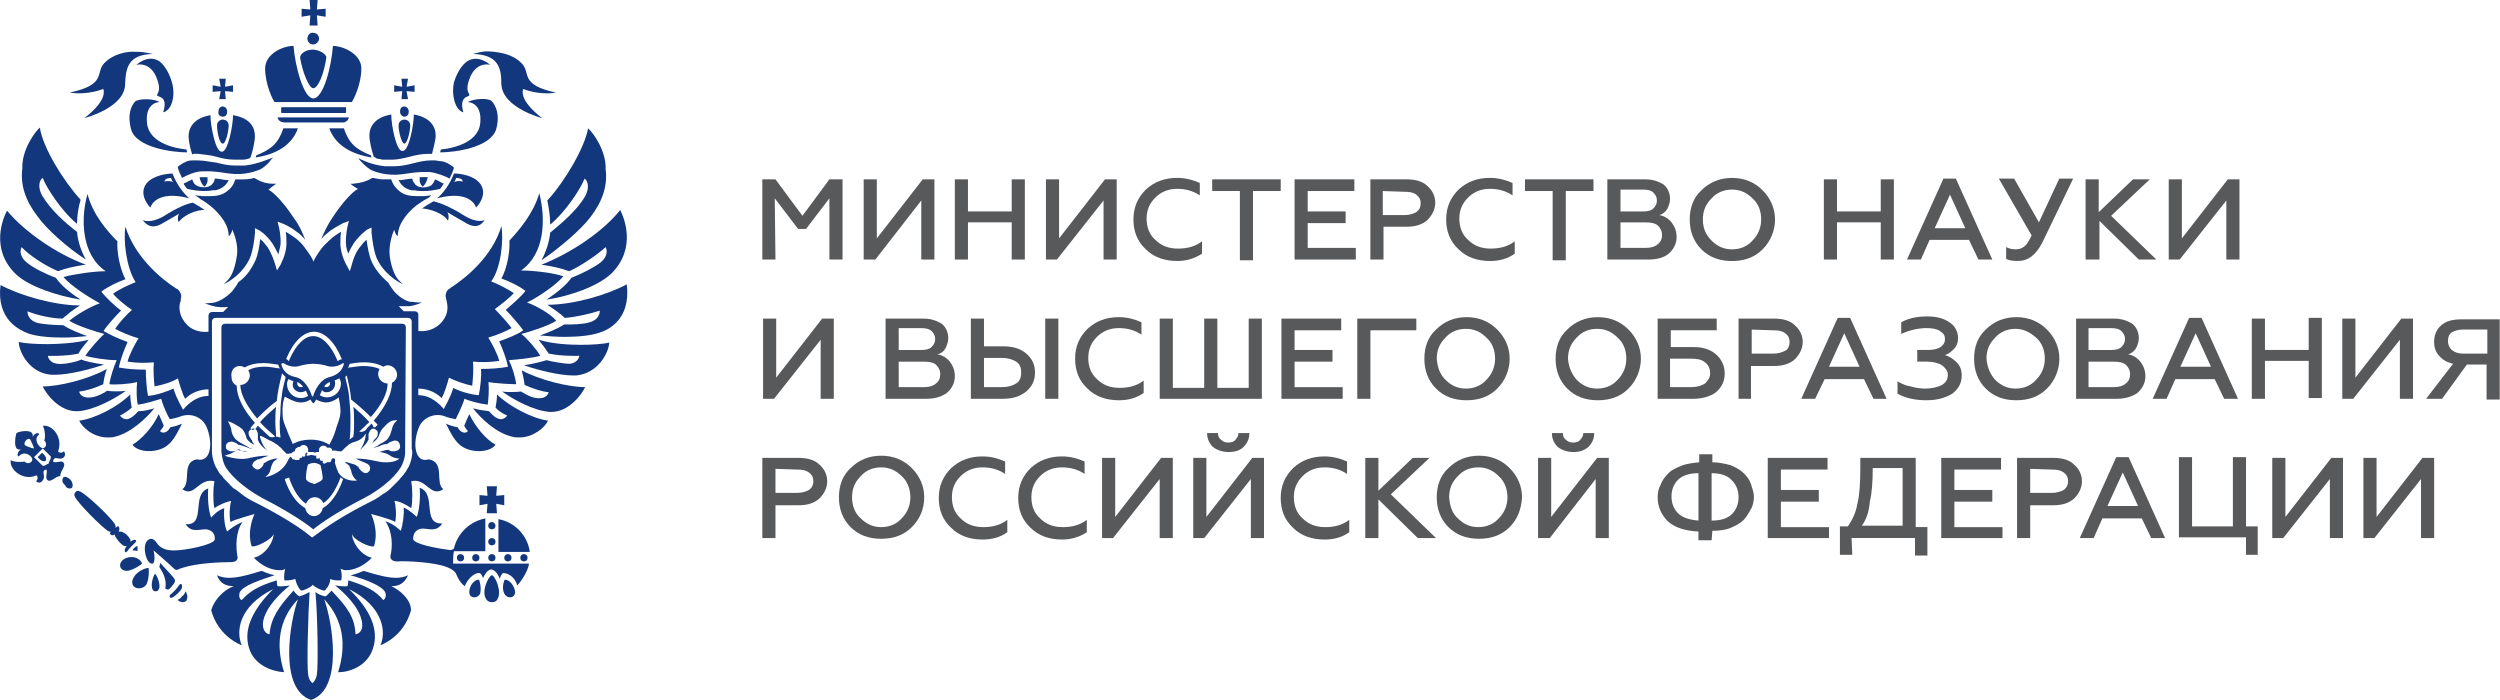
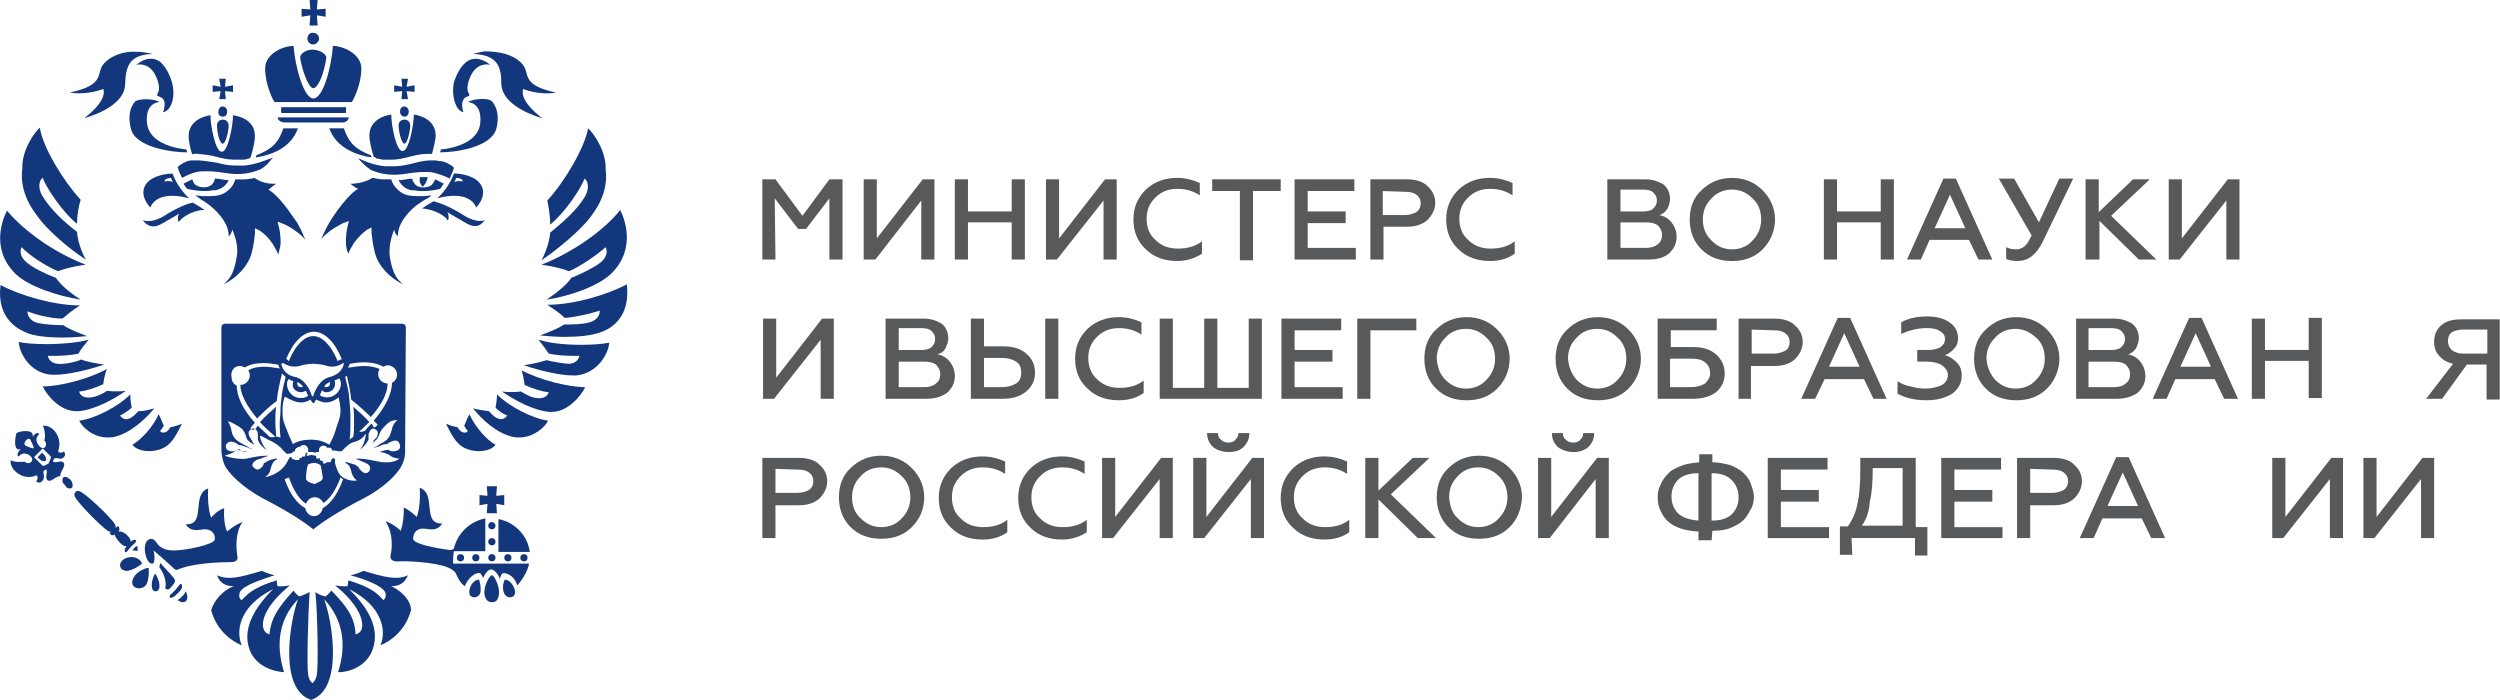
<svg xmlns="http://www.w3.org/2000/svg" width="8151" height="2282" viewBox="0 0 8151 2282" fill="none">
  <path d="M2528.33 846.219H2485.51V584.718H2528.33L2616.25 703.6L2704.18 584.718H2747V846.219H2704.18V646.532L2628.12 746.326H2602.01L2525.96 646.532L2528.33 846.219Z" fill="#58595B" />
  <path d="M2854.01 846.219H2815.94V584.718H2858.76V777.283L3008.5 584.718H3046.57V846.219H3003.75V653.653L2854.01 846.219Z" fill="#58595B" />
  <path d="M3155.95 846.219H3113.13V584.718H3155.95V689.358H3298.57V584.718H3341.39V846.219H3298.57V724.963H3155.95V846.219Z" fill="#58595B" />
  <path d="M3445.93 846.219H3410.23V584.718H3453.05V777.283L3602.79 584.718H3640.86V846.219H3598.04V653.653L3445.93 846.219Z" fill="#58595B" />
  <path d="M3838.17 850.966C3797.72 850.966 3762.12 839.097 3735.91 812.888C3707.43 786.777 3695.46 753.447 3695.46 715.468C3695.46 675.016 3709.7 644.159 3735.91 618.048C3764.39 591.938 3797.72 579.97 3838.17 579.97C3866.66 579.97 3890.49 587.091 3911.85 596.586V637.038C3890.49 622.795 3866.66 615.674 3838.17 615.674C3809.69 615.674 3785.85 625.169 3766.87 644.159C3747.88 663.148 3738.38 684.61 3738.38 713.094C3738.38 741.579 3747.88 765.414 3766.87 782.03C3785.85 801.02 3809.69 810.514 3840.55 810.514C3871.4 810.514 3897.61 803.393 3918.97 786.777V827.229C3892.86 843.845 3866.66 850.966 3838.17 850.966Z" fill="#58595B" />
  <path d="M3952.2 622.796V584.718H4175.62V622.796H4085.32V848.592H4042.5V622.796H3952.2Z" fill="#58595B" />
  <path d="M4420.5 846.219H4220.82V584.718H4415.75V622.796H4263.64V689.358H4387.27V727.436H4263.64V808.24H4420.5V846.318V846.219Z" fill="#58595B" />
  <path d="M4508.42 846.219H4467.97V584.718H4586.85C4615.33 584.718 4639.17 591.839 4653.41 606.081C4670.02 620.323 4679.52 639.411 4679.52 660.775C4679.52 682.138 4670.02 701.226 4653.41 717.842C4636.79 732.084 4615.33 739.205 4586.85 739.205H4510.79V846.219H4508.42ZM4508.42 622.796V701.226H4579.73C4596.34 701.226 4608.21 696.479 4617.81 691.731C4627.3 684.61 4632.05 675.116 4632.05 663.247C4632.05 651.379 4627.3 641.884 4617.81 634.763C4608.31 627.642 4596.44 625.268 4579.73 625.268L4508.42 622.895V622.796Z" fill="#58595B" />
  <path d="M4857.84 850.966C4817.39 850.966 4781.78 839.097 4755.58 812.888C4727.09 786.777 4715.12 753.447 4715.12 715.468C4715.12 675.016 4729.37 644.159 4755.58 618.048C4784.06 591.938 4817.39 579.97 4857.84 579.97C4886.32 579.97 4910.16 587.091 4931.52 596.586V637.038C4910.16 622.795 4886.32 615.674 4857.84 615.674C4829.36 615.674 4805.52 625.169 4786.53 644.159C4767.54 663.148 4758.05 684.61 4758.05 713.094C4758.05 741.579 4767.54 765.414 4786.53 782.03C4805.52 801.02 4829.36 810.514 4860.21 810.514C4891.07 810.514 4917.28 803.393 4938.64 786.777V827.229C4914.9 843.845 4888.7 850.966 4857.84 850.966Z" fill="#58595B" />
-   <path d="M4971.97 622.796V584.718H5195.38V622.796H5105.09V848.592H5062.26V622.796H4971.97Z" fill="#58595B" />
  <path d="M5373.7 846.219H5240.58V584.718H5364.21C5390.32 584.718 5407.03 591.839 5423.65 601.334C5437.89 613.202 5445.01 629.818 5445.01 648.906C5445.01 660.775 5440.26 672.643 5435.51 682.237C5428.39 691.731 5421.27 698.852 5409.4 701.226C5426.02 703.6 5440.26 713.095 5449.86 724.963C5459.35 736.831 5466.47 753.447 5466.47 772.536C5466.47 793.899 5456.98 812.987 5440.36 827.229C5426.12 839.098 5404.76 846.219 5373.8 846.219H5373.7ZM5283.41 622.796V689.358H5357.09C5371.33 689.358 5383.2 686.984 5390.32 679.863C5397.44 672.742 5402.19 665.621 5402.19 653.752C5402.19 641.884 5397.44 634.763 5390.32 627.642C5383.2 620.521 5371.33 618.147 5357.09 618.147H5283.41V622.895V622.796ZM5283.41 725.062V808.24H5366.58C5383.2 808.24 5397.44 803.492 5404.66 796.371C5414.15 789.25 5418.9 779.755 5418.9 765.513C5418.9 753.645 5414.15 744.15 5404.66 734.655C5395.16 727.534 5383.3 725.161 5366.58 725.161H5283.41V725.062Z" fill="#58595B" />
  <path d="M5746.85 812.987C5720.74 839.098 5687.41 851.065 5647.06 851.065C5606.71 851.065 5573.38 839.196 5547.27 812.987C5521.16 786.876 5509.2 753.546 5509.2 715.567C5509.2 677.588 5521.06 644.258 5547.27 620.521C5573.38 594.41 5606.71 580.069 5647.06 580.069C5687.41 580.069 5720.74 594.311 5746.85 620.521C5772.96 646.631 5787.3 679.962 5787.3 715.567C5787.3 751.172 5773.06 786.876 5746.85 812.987ZM5580.5 784.503C5599.49 803.492 5620.95 812.987 5647.06 812.987C5673.17 812.987 5697.01 803.492 5713.62 784.503C5732.61 765.513 5742.11 741.678 5742.11 715.567C5742.11 687.083 5732.61 663.247 5713.62 646.631C5694.63 627.642 5673.17 618.147 5647.06 618.147C5620.95 618.147 5597.12 627.642 5580.5 646.631C5561.51 665.621 5552.02 687.083 5552.02 715.567C5552.02 744.051 5561.51 765.513 5580.5 784.503Z" fill="#58595B" />
  <path d="M5989.35 846.219H5946.53V584.718H5989.35V689.358H6131.97V584.718H6174.79V846.219H6131.97V724.963H5989.35V846.219Z" fill="#58595B" />
  <path d="M6262.72 846.218H6217.52L6336.4 582.344H6376.85L6495.73 846.218H6450.53L6419.67 782.03H6291.3L6262.82 846.218H6262.72ZM6357.76 634.664L6307.82 744.051H6407.61L6357.66 634.664H6357.76Z" fill="#58595B" />
  <path d="M6578.91 850.965C6562.29 850.965 6548.05 848.592 6540.83 843.844V805.767C6550.32 810.514 6559.82 812.888 6571.69 812.888C6583.56 812.888 6590.68 810.514 6600.17 803.393C6607.29 798.645 6614.41 786.777 6623.91 767.689L6516.9 582.245H6566.84L6647.64 724.863L6714.2 582.245H6759.4L6659.61 789.052C6638.25 831.877 6612.04 850.866 6578.81 850.866L6578.91 850.965Z" fill="#58595B" />
  <path d="M6842.67 846.219H6799.85V584.718H6842.67V691.731L6954.43 584.718H7009.12L6883.12 703.6L7030.49 846.219H6973.42L6845.05 720.216V846.219H6842.67Z" fill="#58595B" />
  <path d="M7106.54 846.219H7070.94V584.718H7113.76V777.283L7263.5 584.718H7301.57V846.219H7258.75V653.653L7106.64 846.219H7106.54Z" fill="#58595B" />
  <path d="M2523.59 1300.28H2487.88V1038.78H2530.71V1231.35L2680.44 1038.78H2718.52V1300.28H2675.69V1107.72L2523.59 1300.28Z" fill="#58595B" />
  <path d="M3020.46 1300.28H2887.34V1038.78H3010.97C3037.08 1038.78 3053.79 1045.9 3070.41 1055.4C3084.65 1067.27 3091.77 1083.88 3091.77 1102.97C3091.77 1114.84 3087.02 1126.71 3082.28 1136.2C3077.53 1145.7 3068.03 1152.82 3056.17 1155.19C3072.78 1157.57 3087.02 1167.06 3096.62 1178.93C3106.11 1190.8 3113.23 1207.41 3113.23 1226.5C3113.23 1247.87 3103.74 1266.86 3087.12 1281.2C3070.51 1293.06 3049.04 1300.19 3020.56 1300.19L3020.46 1300.28ZM2930.17 1074.49V1141.05H3003.85C3018.09 1141.05 3029.96 1138.68 3037.18 1131.56C3044.3 1124.43 3049.04 1117.31 3049.04 1105.44C3049.04 1093.58 3044.3 1086.46 3037.18 1079.33C3030.06 1072.21 3018.19 1069.84 3003.85 1069.84H2930.17V1074.59V1074.49ZM2930.17 1179.13V1262.31H3013.34C3029.96 1262.31 3044.2 1257.56 3051.42 1250.44C3060.91 1243.32 3065.66 1233.82 3065.66 1219.58C3065.66 1207.71 3060.91 1198.22 3051.42 1188.72C3041.92 1181.6 3030.06 1179.23 3013.34 1179.23H2930.17V1179.13Z" fill="#58595B" />
  <path d="M3269.99 1300.28H3165.35V1038.78H3208.18V1129.08H3269.99C3300.85 1129.08 3327.05 1136.2 3346.04 1152.82C3365.03 1169.44 3374.53 1188.52 3374.53 1214.63C3374.53 1240.74 3365.03 1259.83 3346.04 1276.45C3324.68 1293.06 3300.85 1300.19 3269.99 1300.19V1300.28ZM3208.18 1167.16V1262.21H3267.61C3286.6 1262.21 3300.85 1257.46 3312.81 1250.34C3324.68 1243.22 3329.43 1231.35 3329.43 1214.63C3329.43 1197.92 3324.68 1186.15 3312.81 1178.93C3300.94 1171.81 3286.7 1167.06 3267.61 1167.06H3208.18V1167.16ZM3450.68 1300.28H3407.86V1038.78H3450.68V1300.28Z" fill="#58595B" />
  <path d="M3647.99 1305.03C3607.54 1305.03 3571.93 1293.16 3545.72 1266.95C3517.24 1240.84 3505.27 1207.51 3505.27 1169.53C3505.27 1129.08 3519.52 1098.22 3545.72 1072.11C3574.21 1046 3607.54 1034.04 3647.99 1034.04C3676.47 1034.04 3700.31 1041.16 3721.67 1050.65V1091.1C3700.31 1076.86 3676.47 1069.74 3647.99 1069.74C3619.5 1069.74 3595.67 1079.24 3576.68 1098.22C3557.69 1117.21 3548.2 1138.68 3548.2 1167.16C3548.2 1195.64 3557.69 1219.48 3576.68 1236.1C3595.67 1255.09 3619.5 1264.58 3650.36 1264.58C3681.22 1264.58 3707.43 1257.46 3728.79 1240.84V1281.3C3705.05 1297.91 3678.84 1305.03 3647.99 1305.03Z" fill="#58595B" />
  <path d="M4113.91 1300.28H3781.11V1038.78H3823.93V1264.58H3926.19V1038.78H3969.02V1264.58H4071.28V1038.78H4114.1V1300.28H4113.91Z" fill="#58595B" />
  <path d="M4377.67 1300.28H4177.99V1038.78H4372.93V1076.86H4220.82V1141.05H4344.44V1179.13H4220.82V1262.31H4377.67V1300.38V1300.28Z" fill="#58595B" />
  <path d="M4468.07 1300.28H4425.25V1038.78H4617.81V1076.86H4468.07V1300.28Z" fill="#58595B" />
  <path d="M4881.67 1266.95C4855.56 1293.06 4822.23 1305.03 4781.88 1305.03C4741.53 1305.03 4708.2 1293.16 4682.09 1266.95C4655.98 1240.84 4644.01 1207.51 4644.01 1169.53C4644.01 1131.56 4655.88 1098.22 4682.09 1074.49C4708.2 1048.38 4741.53 1034.04 4781.88 1034.04C4822.23 1034.04 4855.56 1048.28 4881.67 1074.49C4907.78 1100.6 4922.12 1133.93 4922.12 1169.53C4922.12 1205.14 4907.88 1240.84 4881.67 1266.95ZM4712.95 1238.47C4731.94 1257.46 4753.4 1266.95 4779.51 1266.95C4805.62 1266.95 4829.45 1257.46 4846.07 1238.47C4865.06 1219.48 4874.55 1195.64 4874.55 1169.53C4874.55 1141.05 4865.06 1117.21 4846.07 1100.6C4827.08 1081.61 4805.62 1072.11 4779.51 1072.11C4753.4 1072.11 4729.56 1081.61 4712.95 1100.6C4693.96 1119.59 4684.46 1141.05 4684.46 1169.53C4686.84 1198.02 4693.96 1219.48 4712.95 1238.47Z" fill="#58595B" />
  <path d="M5309.52 1266.95C5283.41 1293.06 5250.08 1305.03 5209.73 1305.03C5169.38 1305.03 5136.05 1293.16 5109.94 1266.95C5083.83 1240.84 5071.86 1207.51 5071.86 1169.53C5071.86 1131.56 5083.73 1098.22 5109.94 1074.49C5136.05 1048.38 5169.38 1034.04 5209.73 1034.04C5250.08 1034.04 5283.41 1048.28 5309.52 1074.49C5335.63 1100.6 5349.97 1133.93 5349.97 1169.53C5349.97 1205.14 5335.73 1240.84 5309.52 1266.95ZM5140.79 1238.47C5159.78 1257.46 5181.24 1266.95 5207.35 1266.95C5233.46 1266.95 5257.3 1257.46 5273.91 1238.47C5292.9 1219.48 5302.4 1195.64 5302.4 1169.53C5302.4 1141.05 5292.9 1117.21 5273.91 1100.6C5254.92 1081.61 5233.46 1072.11 5207.35 1072.11C5181.24 1072.11 5157.41 1081.61 5140.79 1100.6C5121.8 1119.59 5112.31 1141.05 5112.31 1169.53C5114.68 1198.02 5124.18 1219.48 5140.79 1238.47Z" fill="#58595B" />
  <path d="M5518.69 1300.28H5404.56V1038.78H5597.12V1076.86H5447.38V1131.56H5521.06C5551.92 1131.56 5575.76 1138.68 5594.74 1155.29C5611.36 1169.53 5623.23 1191 5623.23 1217.11C5623.23 1243.22 5613.73 1262.31 5594.74 1278.92C5575.76 1293.16 5549.55 1300.28 5518.69 1300.28ZM5445.01 1169.53V1262.21H5513.94C5532.93 1262.21 5547.17 1257.46 5559.14 1250.34C5568.63 1240.84 5575.76 1231.35 5575.76 1217.01C5575.76 1202.67 5571.01 1190.9 5559.14 1181.3C5547.27 1171.81 5533.03 1169.44 5513.94 1169.44H5445.01V1169.53Z" fill="#58595B" />
  <path d="M5711.25 1300.28H5668.43V1038.78H5784.93C5813.41 1038.78 5837.25 1045.9 5851.49 1060.15C5868.11 1074.39 5877.6 1093.48 5877.6 1114.84C5877.6 1136.2 5868.11 1155.29 5851.49 1171.91C5834.88 1186.15 5813.41 1193.27 5784.93 1193.27H5708.88V1300.28H5711.25ZM5711.25 1074.49V1152.92H5782.56C5799.17 1152.92 5811.04 1148.17 5820.63 1143.42C5830.13 1138.68 5834.88 1126.81 5834.88 1114.94C5834.88 1103.07 5830.13 1093.58 5820.63 1086.46C5811.14 1079.33 5799.27 1076.96 5782.56 1076.96L5711.25 1074.59V1074.49Z" fill="#58595B" />
  <path d="M5918.05 1300.28H5872.86L5991.73 1036.41H6032.18L6151.06 1300.28H6108.24L6077.38 1236.1H5949.01L5918.15 1300.28H5918.05ZM6013.1 1086.36L5963.15 1195.74H6062.94L6013 1086.36H6013.1Z" fill="#58595B" />
  <path d="M6281.71 1305.03C6243.63 1305.03 6212.77 1297.91 6186.66 1283.67V1243.22C6198.53 1250.34 6212.77 1257.46 6229.49 1259.83C6246.1 1264.58 6260.35 1266.95 6277.06 1266.95C6298.42 1266.95 6317.51 1262.21 6331.75 1255.09C6345.99 1245.59 6350.74 1236.1 6350.74 1221.76C6350.74 1209.89 6343.62 1200.39 6331.75 1190.9C6319.88 1183.78 6303.27 1179.03 6281.81 1179.03H6250.95V1140.95H6289.03C6305.64 1140.95 6319.88 1136.2 6327.1 1131.46C6336.6 1124.34 6341.34 1117.21 6341.34 1105.35C6341.34 1093.48 6336.6 1086.36 6324.73 1079.24C6315.24 1072.11 6298.62 1069.74 6281.91 1069.74C6253.42 1069.74 6224.84 1076.86 6198.73 1088.73V1050.65C6224.84 1036.41 6253.42 1031.66 6284.28 1031.66C6315.14 1031.66 6338.97 1038.78 6355.59 1050.65C6374.58 1062.52 6384.07 1081.51 6384.07 1102.97C6384.07 1117.21 6379.32 1129.08 6369.83 1138.58C6360.33 1148.07 6350.84 1155.19 6341.34 1157.57C6355.59 1162.31 6367.45 1169.44 6379.42 1181.3C6391.29 1193.17 6396.04 1207.41 6396.04 1224.13C6396.04 1247.87 6386.54 1266.95 6365.18 1283.57C6341.44 1297.81 6315.23 1304.93 6282 1304.93L6281.71 1305.03Z" fill="#58595B" />
  <path d="M6673.95 1266.95C6647.84 1293.06 6614.51 1305.03 6574.16 1305.03C6533.81 1305.03 6500.48 1293.16 6474.37 1266.95C6448.26 1240.84 6436.29 1207.51 6436.29 1169.53C6436.29 1131.56 6448.16 1098.22 6474.37 1074.49C6500.48 1048.38 6533.81 1034.04 6574.16 1034.04C6614.51 1034.04 6647.84 1048.28 6673.95 1074.49C6700.06 1100.6 6714.4 1133.93 6714.4 1169.53C6714.4 1205.14 6700.16 1240.84 6673.95 1266.95ZM6505.23 1238.47C6524.21 1257.46 6545.68 1266.95 6571.78 1266.95C6597.89 1266.95 6621.73 1257.46 6638.34 1238.47C6657.33 1219.48 6666.83 1195.64 6666.83 1169.53C6666.83 1141.05 6657.33 1117.21 6638.34 1100.6C6619.36 1083.98 6597.89 1072.11 6571.78 1072.11C6545.68 1072.11 6521.84 1081.61 6505.23 1100.6C6486.24 1119.59 6476.74 1141.05 6476.74 1169.53C6479.12 1198.02 6488.61 1219.48 6505.23 1238.47Z" fill="#58595B" />
  <path d="M6902.11 1300.28H6768.99V1038.78H6892.62C6918.73 1038.78 6935.44 1045.9 6952.06 1055.4C6966.3 1067.27 6973.42 1083.88 6973.42 1102.97C6973.42 1114.84 6968.67 1126.71 6963.92 1136.2C6956.8 1145.7 6949.68 1152.82 6937.81 1155.19C6954.43 1157.57 6968.67 1167.06 6978.26 1178.93C6987.76 1190.8 6994.88 1207.41 6994.88 1226.5C6994.88 1247.87 6985.38 1266.86 6968.77 1281.2C6952.15 1293.06 6928.32 1300.19 6902.21 1300.19L6902.11 1300.28ZM6809.44 1074.49V1141.05H6883.12C6897.36 1141.05 6909.23 1138.68 6916.45 1131.56C6923.57 1124.43 6928.32 1117.31 6928.32 1105.44C6928.32 1093.58 6923.57 1086.46 6916.45 1079.33C6909.33 1072.21 6897.46 1069.84 6883.12 1069.84H6809.44V1074.59V1074.49ZM6809.44 1179.13V1262.31H6892.62C6909.23 1262.31 6923.47 1257.56 6930.69 1250.44C6940.19 1243.32 6944.93 1233.82 6944.93 1219.58C6944.93 1207.71 6940.19 1198.22 6930.69 1188.72C6921.2 1181.6 6909.33 1179.23 6892.62 1179.23H6809.44V1179.13Z" fill="#58595B" />
  <path d="M7063.81 1300.28H7018.62L7137.5 1036.41H7177.95L7296.82 1300.28H7251.63L7220.77 1236.1H7092.4L7063.91 1300.28H7063.81ZM7158.86 1086.36L7108.91 1195.74H7208.7L7158.76 1086.36H7158.86Z" fill="#58595B" />
  <path d="M7384.65 1300.28H7341.82V1038.78H7384.65V1140.95H7527.26V1036.31H7570.09V1297.81H7527.26V1176.56H7384.65V1300.19V1300.28Z" fill="#58595B" />
-   <path d="M7672.35 1300.28H7636.75V1038.78H7679.57V1231.35L7829.31 1038.78H7867.38V1300.28H7824.56V1107.72L7672.45 1300.28H7672.35Z" fill="#58595B" />
  <path d="M7962.33 1300.28H7910.01L7997.93 1186.15C7978.94 1181.4 7964.7 1174.28 7952.73 1160.04C7940.86 1148.17 7936.12 1131.56 7936.12 1114.84C7936.12 1093.48 7943.24 1074.39 7959.85 1060.15C7976.47 1045.91 7997.93 1041.16 8026.41 1041.16H8150.04V1302.66H8107.22V1188.52H8043.03L7962.23 1300.28H7962.33ZM8028.89 1152.92H8109.69V1074.49H8028.89C8014.64 1074.49 8000.4 1079.24 7993.28 1083.98C7983.79 1091.1 7981.41 1100.6 7981.41 1112.47C7981.41 1124.34 7986.16 1133.83 7993.28 1140.95C8002.78 1148.07 8014.64 1152.82 8028.89 1152.82V1152.92Z" fill="#58595B" />
  <path d="M2528.33 1754.35H2485.51V1492.85H2604.39C2632.87 1492.85 2656.7 1499.97 2670.95 1514.21C2687.56 1528.45 2697.06 1547.44 2697.06 1568.91C2697.06 1590.37 2687.56 1609.36 2670.95 1625.97C2654.33 1640.22 2632.87 1647.34 2604.39 1647.34H2528.33V1754.35ZM2528.33 1528.55V1606.98H2599.64C2616.25 1606.98 2628.12 1602.24 2637.72 1597.49C2647.21 1590.37 2651.96 1580.87 2651.96 1569C2651.96 1557.14 2647.21 1547.64 2637.72 1540.52C2628.22 1533.4 2616.35 1531.03 2599.64 1531.03L2528.33 1528.65V1528.55Z" fill="#58595B" />
  <path d="M2972.89 1718.65C2946.78 1744.76 2913.45 1756.62 2873.1 1756.62C2832.75 1756.62 2799.42 1744.76 2773.31 1718.65C2747.2 1692.54 2735.23 1659.2 2735.23 1621.23C2735.23 1583.25 2747.1 1549.92 2773.31 1526.18C2799.42 1500.07 2832.75 1485.73 2873.1 1485.73C2913.45 1485.73 2946.78 1499.97 2972.89 1526.18C2999 1552.29 3013.34 1585.62 3013.34 1621.23C3013.34 1659.3 2999.1 1692.54 2972.89 1718.65ZM2806.54 1690.16C2825.53 1709.15 2846.99 1718.65 2873.1 1718.65C2899.21 1718.65 2923.05 1709.15 2939.66 1690.16C2958.65 1671.17 2968.15 1647.34 2968.15 1621.23C2968.15 1595.12 2958.65 1568.91 2939.66 1552.29C2920.67 1533.3 2899.21 1523.81 2873.1 1523.81C2846.99 1523.81 2823.16 1533.3 2806.54 1552.29C2787.55 1571.28 2778.06 1592.74 2778.06 1621.23C2778.06 1649.71 2787.55 1673.55 2806.54 1690.16Z" fill="#58595B" />
  <path d="M3203.43 1759.1C3162.98 1759.1 3127.37 1747.23 3101.26 1721.02C3072.78 1694.91 3060.81 1661.58 3060.81 1623.6C3060.81 1583.15 3075.05 1552.29 3101.26 1526.18C3129.75 1500.07 3163.08 1488.1 3203.43 1488.1C3231.91 1488.1 3255.75 1495.22 3277.11 1504.72V1545.17C3255.75 1530.93 3231.91 1523.81 3203.43 1523.81C3174.94 1523.81 3151.11 1533.3 3132.12 1552.29C3113.13 1571.28 3103.64 1592.74 3103.64 1621.23C3103.64 1649.71 3113.13 1673.55 3132.12 1690.16C3151.11 1709.15 3174.94 1718.65 3205.8 1718.65C3236.66 1718.65 3262.87 1711.53 3284.23 1694.91V1735.36C3260.49 1751.98 3234.28 1759.1 3203.43 1759.1Z" fill="#58595B" />
  <path d="M3462.55 1759.1C3422.1 1759.1 3386.49 1747.23 3360.28 1721.02C3331.8 1694.91 3319.83 1661.58 3319.83 1623.6C3319.83 1583.15 3334.08 1552.29 3360.28 1526.18C3388.77 1500.07 3422.1 1488.1 3462.55 1488.1C3491.03 1488.1 3514.87 1495.22 3536.23 1504.72V1545.17C3514.87 1530.93 3491.03 1523.81 3462.55 1523.81C3434.06 1523.81 3410.23 1533.3 3391.24 1552.29C3372.25 1571.28 3362.76 1592.74 3362.76 1621.23C3362.76 1649.71 3372.25 1673.55 3391.24 1690.16C3410.23 1709.15 3434.06 1718.65 3464.92 1718.65C3495.78 1718.65 3521.99 1711.53 3543.35 1694.91V1735.36C3517.24 1751.98 3491.03 1759.1 3462.55 1759.1Z" fill="#58595B" />
  <path d="M3628.9 1754.35H3593.2V1492.85H3636.02V1685.41L3785.75 1492.85H3823.83V1754.35H3781.01V1561.78L3628.9 1754.35Z" fill="#58595B" />
  <path d="M3926.09 1754.35H3890.49V1492.85H3933.31V1685.41L4083.05 1492.85H4121.12V1754.35H4078.3V1561.78L3926.19 1754.35H3926.09ZM4004.52 1473.86C3985.53 1473.86 3966.44 1466.74 3954.58 1457.24C3942.71 1445.38 3935.59 1431.13 3935.59 1412.04H3971.29C3971.29 1421.54 3973.66 1428.66 3980.78 1433.41C3987.91 1440.53 3995.03 1442.9 4004.52 1442.9C4014.02 1442.9 4023.51 1440.53 4028.26 1433.41C4035.38 1426.29 4037.75 1419.17 4037.75 1412.04H4073.45C4073.45 1431.03 4066.33 1445.28 4054.47 1457.24C4042.6 1469.11 4025.98 1473.86 4004.52 1473.86Z" fill="#58595B" />
  <path d="M4318.33 1759.1C4277.88 1759.1 4242.28 1747.23 4216.07 1721.02C4187.59 1694.91 4175.62 1661.58 4175.62 1623.6C4175.62 1583.15 4189.86 1552.29 4216.07 1526.18C4244.55 1500.07 4277.88 1488.1 4318.33 1488.1C4346.82 1488.1 4370.65 1495.22 4392.02 1504.72V1545.17C4370.65 1530.93 4346.82 1523.81 4318.33 1523.81C4289.85 1523.81 4266.02 1533.3 4247.03 1552.29C4228.04 1571.28 4218.54 1592.74 4218.54 1621.23C4218.54 1649.71 4228.04 1673.55 4247.03 1690.16C4266.02 1709.15 4289.85 1718.65 4320.71 1718.65C4351.57 1718.65 4377.77 1711.53 4399.14 1694.91V1735.36C4375.4 1751.98 4349.19 1759.1 4318.33 1759.1Z" fill="#58595B" />
  <path d="M4494.18 1754.35H4451.36V1492.85H4494.18V1599.86L4605.94 1492.85H4660.63L4534.63 1611.73L4681.99 1754.35H4622.55L4494.18 1628.35V1754.35Z" fill="#58595B" />
  <path d="M4922.02 1718.65C4895.91 1744.76 4862.58 1756.62 4822.23 1756.62C4781.88 1756.62 4748.55 1744.76 4722.44 1718.65C4696.33 1692.54 4684.36 1659.2 4684.36 1621.23C4684.36 1583.25 4696.23 1549.92 4722.44 1526.18C4748.55 1500.07 4781.88 1485.73 4822.23 1485.73C4862.58 1485.73 4895.91 1499.97 4922.02 1526.18C4948.13 1552.29 4962.47 1585.62 4962.47 1621.23C4960.1 1659.3 4948.23 1692.54 4922.02 1718.65ZM4753.3 1690.16C4772.29 1709.15 4793.75 1718.65 4819.86 1718.65C4845.97 1718.65 4869.8 1709.15 4886.42 1690.16C4905.41 1671.17 4914.9 1647.34 4914.9 1621.23C4914.9 1595.12 4905.41 1568.91 4886.42 1552.29C4867.43 1533.3 4845.97 1523.81 4819.86 1523.81C4793.75 1523.81 4769.91 1533.3 4753.3 1552.29C4734.31 1571.28 4724.81 1592.74 4724.81 1621.23C4727.19 1649.71 4734.31 1673.55 4753.3 1690.16Z" fill="#58595B" />
  <path d="M5052.77 1754.35H5014.7V1492.85H5057.52V1685.41L5207.26 1492.85H5245.33V1754.35H5202.51V1561.78L5052.77 1754.35ZM5128.83 1473.86C5109.84 1473.86 5090.75 1466.74 5078.88 1457.24C5067.01 1445.38 5059.89 1431.13 5059.89 1412.04H5095.6C5095.6 1421.54 5097.97 1428.66 5105.09 1433.41C5112.21 1440.53 5119.33 1442.9 5128.83 1442.9C5138.32 1442.9 5147.82 1440.53 5152.56 1433.41C5159.68 1426.29 5162.06 1419.17 5162.06 1412.04H5197.76C5197.76 1431.03 5190.64 1445.28 5178.77 1457.24C5164.53 1469.11 5150.29 1473.86 5128.83 1473.86Z" fill="#58595B" />
  <path d="M5580.5 1761.47H5537.68V1732.99C5494.85 1730.61 5461.62 1721.12 5437.89 1699.76C5416.52 1678.39 5404.66 1652.18 5404.66 1621.33C5404.66 1607.08 5407.03 1592.84 5414.15 1580.87C5418.9 1566.63 5428.39 1554.76 5437.89 1545.17C5447.38 1533.3 5464 1526.18 5480.71 1519.06C5497.33 1511.94 5518.79 1509.56 5540.15 1507.19V1481.08H5582.97V1507.19C5604.34 1507.19 5623.42 1511.94 5642.41 1516.69C5659.03 1523.81 5673.27 1530.93 5685.24 1542.8C5697.11 1554.66 5704.23 1564.16 5708.97 1578.5C5713.72 1592.74 5718.47 1606.98 5718.47 1618.95C5718.47 1630.92 5716.09 1647.44 5708.97 1659.4C5701.85 1671.27 5694.73 1685.51 5685.24 1695.01C5673.37 1706.88 5659.13 1714 5642.41 1721.12C5625.8 1728.24 5604.34 1730.61 5582.97 1730.61L5580.6 1761.47H5580.5ZM5537.68 1697.28V1542.8C5509.19 1542.8 5485.36 1549.92 5471.12 1564.16C5456.88 1578.4 5449.75 1597.49 5449.75 1618.85C5449.75 1640.22 5456.88 1659.3 5471.12 1673.55C5485.36 1687.79 5509.19 1694.91 5537.68 1697.28ZM5580.5 1542.8V1697.28C5611.36 1697.28 5632.82 1690.16 5647.06 1675.92C5661.3 1661.68 5668.42 1642.69 5668.42 1621.23C5668.42 1599.76 5661.3 1580.77 5647.06 1566.53C5632.82 1549.92 5608.99 1542.8 5580.5 1542.8Z" fill="#58595B" />
  <path d="M5963.25 1754.35H5763.57V1492.85H5958.5V1530.93H5806.39V1597.49H5930.02V1635.57H5806.39V1718.74H5963.25V1754.35Z" fill="#58595B" />
  <path d="M6039.3 1808.95H5998.85V1716.27H6024.96C6039.21 1694.91 6051.07 1671.07 6055.82 1642.59C6062.94 1614.11 6065.31 1576.03 6065.31 1528.46V1492.75H6246.01V1718.55H6284.08V1811.22H6243.63V1754.15H6036.83L6039.21 1808.85L6039.3 1808.95ZM6070.16 1713.9H6203.28V1526.08H6105.86C6105.86 1568.91 6103.49 1606.89 6096.37 1635.47C6094 1668.7 6084.5 1694.91 6070.26 1713.9H6070.16Z" fill="#58595B" />
  <path d="M6528.96 1754.35H6329.28V1492.85H6524.21V1530.93H6372.1V1597.49H6495.73V1635.57H6372.1V1718.74H6528.96V1754.35Z" fill="#58595B" />
  <path d="M6619.25 1754.35H6576.43V1492.85H6695.31C6723.79 1492.85 6747.63 1499.97 6761.87 1514.21C6778.48 1528.45 6787.98 1547.44 6787.98 1568.91C6787.98 1590.37 6778.48 1609.36 6761.87 1625.97C6745.25 1640.22 6723.79 1647.34 6695.31 1647.34H6619.25V1754.35ZM6619.25 1528.55V1606.98H6690.56C6707.18 1606.98 6719.04 1602.24 6728.64 1597.49C6738.13 1590.37 6742.88 1580.87 6742.88 1569C6742.88 1557.14 6738.13 1547.64 6728.64 1540.52C6719.14 1533.4 6707.28 1531.03 6690.56 1531.03L6619.25 1528.65V1528.55Z" fill="#58595B" />
  <path d="M6826.06 1754.35H6780.86L6899.74 1490.48H6940.19L7059.07 1754.35H7013.87L6983.01 1690.16H6854.64L6826.16 1754.35H6826.06ZM6921.1 1540.42L6871.16 1649.81H6970.95L6921 1540.42H6921.1Z" fill="#58595B" />
-   <path d="M7363.29 1808.95H7322.84V1751.88H7104.17V1490.38H7146.99V1716.17H7280.11V1490.38H7322.93V1716.17H7361.01V1808.85H7363.38L7363.29 1808.95Z" fill="#58595B" />
  <path d="M7444.09 1754.35H7408.48V1492.85H7451.31V1685.41L7601.04 1492.85H7639.12V1754.35H7596.3V1561.78L7444.19 1754.35H7444.09Z" fill="#58595B" />
  <path d="M7741.28 1754.35H7705.68V1492.85H7748.5V1685.41L7898.24 1492.85H7936.32V1754.35H7893.49V1561.78L7741.38 1754.35H7741.28Z" fill="#58595B" />
  <path d="M1603.71 1702.03C1596.59 1702.03 1591.84 1706.78 1591.84 1713.9C1591.84 1721.02 1596.59 1725.77 1603.71 1725.77C1610.83 1725.77 1615.58 1721.02 1615.58 1713.9C1615.58 1709.15 1610.83 1702.03 1603.71 1702.03Z" fill="#13377D" />
  <path d="M1644.06 1818.54C1644.06 1825.66 1648.81 1830.41 1655.93 1830.41C1663.05 1830.41 1667.79 1825.66 1667.79 1818.54C1667.79 1811.42 1663.05 1806.67 1655.93 1806.67C1648.81 1806.67 1644.06 1811.42 1644.06 1818.54Z" fill="#13377D" />
  <path d="M1603.71 1806.57C1596.59 1806.57 1591.84 1811.32 1591.84 1818.44C1591.84 1825.56 1596.59 1830.31 1603.71 1830.31C1610.83 1830.31 1615.58 1825.56 1615.58 1818.44C1615.58 1811.32 1610.83 1806.57 1603.71 1806.57Z" fill="#13377D" />
  <path d="M1696.38 1818.54C1696.38 1825.66 1701.12 1830.41 1708.25 1830.41C1715.37 1830.41 1720.11 1825.66 1720.11 1818.54C1720.11 1811.42 1715.37 1806.67 1708.25 1806.67C1701.12 1806.67 1696.38 1811.42 1696.38 1818.54Z" fill="#13377D" />
  <path d="M1587.09 1585.52L1589.46 1616.48L1563.26 1614.1V1647.34L1589.46 1642.59L1587.09 1673.45H1620.32L1617.95 1642.59L1644.06 1647.34V1614.1L1617.95 1616.48L1620.32 1585.52H1587.09Z" fill="#13377D" />
  <path d="M1625.07 1692.54V1799.55H1727.33C1720.21 1744.86 1677.39 1702.13 1625.07 1692.54Z" fill="#13377D" />
  <path d="M1603.71 1754.35C1596.59 1754.35 1591.84 1759.1 1591.84 1766.22C1591.84 1773.34 1596.59 1778.09 1603.71 1778.09C1610.83 1778.09 1615.58 1773.34 1615.58 1766.22C1615.58 1759.1 1610.83 1754.35 1603.71 1754.35Z" fill="#13377D" />
  <path d="M1646.43 1889.85C1644.06 1889.85 1634.57 1915.96 1644.06 1935.05C1648.81 1944.54 1658.3 1949.29 1667.8 1946.92C1677.29 1944.54 1679.66 1935.05 1679.66 1930.3C1677.29 1908.94 1660.68 1889.85 1646.43 1889.85Z" fill="#13377D" />
  <path d="M1560.88 1889.85C1546.64 1889.85 1530.03 1908.84 1530.03 1930.3C1530.03 1937.42 1532.4 1944.54 1541.89 1946.92C1551.39 1949.29 1560.88 1944.54 1565.63 1935.05C1570.38 1916.06 1563.26 1889.85 1560.88 1889.85Z" fill="#13377D" />
  <path d="M1603.71 1875.51C1594.21 1875.51 1565.63 1930.2 1587.09 1956.31C1591.84 1961.06 1596.59 1963.43 1603.71 1963.43C1610.83 1963.43 1617.95 1961.06 1620.32 1956.31C1639.31 1930.2 1613.2 1875.51 1603.71 1875.51Z" fill="#13377D" />
  <path d="M1477.71 1818.54C1477.71 1806.67 1480.08 1797.18 1480.08 1797.18H1582.34V1711.62V1690.26C1532.4 1699.76 1492.05 1737.83 1480.08 1787.68C1477.71 1792.43 1468.21 1794.8 1461.09 1792.43C1423.01 1787.68 1346.96 1773.44 1346.96 1756.72C1346.96 1732.99 1363.57 1723.49 1377.82 1723.49C1399.18 1723.49 1423.01 1735.36 1442 1706.88C1373.07 1709.25 1425.39 1609.46 1368.32 1590.37C1370.7 1616.48 1368.32 1661.68 1358.83 1685.41C1358.83 1685.41 1337.47 1664.05 1316 1654.56C1318.38 1673.55 1313.63 1711.62 1306.51 1730.61C1306.51 1730.61 1282.77 1706.88 1256.56 1699.76C1280.3 1732.99 1280.3 1782.93 1273.18 1811.52C1270.81 1821.01 1277.93 1830.51 1294.54 1830.51C1323.03 1828.13 1418.17 1832.88 1458.52 1849.5C1470.39 1854.24 1482.26 1861.36 1487 1870.86C1491.75 1882.73 1501.24 1901.72 1515.49 1911.31C1522.61 1889.95 1546.34 1866.11 1563.06 1868.48C1567.8 1868.48 1572.55 1877.98 1574.93 1885.1C1577.3 1877.98 1589.17 1856.62 1601.04 1856.62C1612.9 1856.62 1624.77 1873.23 1629.52 1887.47C1631.89 1877.98 1636.64 1868.48 1641.39 1868.48C1658 1868.48 1679.46 1882.73 1686.58 1908.94C1693.71 1901.82 1722.19 1863.74 1724.66 1837.63H1477.41C1477.41 1840 1477.41 1830.51 1477.41 1818.64L1477.71 1818.54Z" fill="#13377D" />
  <path d="M1539.52 1818.54C1539.52 1825.66 1544.27 1830.41 1551.39 1830.41C1558.51 1830.41 1563.26 1825.66 1563.26 1818.54C1563.26 1811.42 1558.51 1806.67 1551.39 1806.67C1544.27 1806.67 1539.52 1811.42 1539.52 1818.54Z" fill="#13377D" />
  <path d="M1489.58 1818.54C1489.58 1825.66 1494.33 1830.41 1501.45 1830.41C1508.57 1830.41 1513.31 1825.66 1513.31 1818.54C1513.31 1811.42 1508.57 1806.67 1501.45 1806.67C1494.33 1806.67 1489.58 1811.42 1489.58 1818.54Z" fill="#13377D" />
  <path d="M505.515 1870.76C500.768 1875.51 491.273 1901.62 496.02 1918.33C498.394 1925.45 500.768 1927.83 507.888 1927.83C515.009 1927.83 517.383 1923.08 519.757 1915.96C522.13 1899.34 510.262 1873.13 505.515 1870.76Z" fill="#13377D" />
  <path d="M593.437 1944.44C588.69 1951.56 581.569 1953.94 579.195 1956.31C581.569 1958.68 588.69 1963.43 595.811 1963.43C600.558 1963.43 605.305 1961.06 607.679 1958.68C614.799 1944.44 607.679 1932.57 605.305 1927.83C602.931 1932.57 600.558 1939.7 593.437 1944.44Z" fill="#13377D" />
  <path d="M560.206 1911.21C569.701 1901.72 572.074 1894.6 569.701 1889.85C567.327 1882.73 545.965 1861.36 522.129 1835.15C522.129 1839.9 519.756 1844.65 519.756 1849.4C536.371 1873.13 543.492 1896.97 538.745 1918.33C540.327 1919.91 541.91 1920.71 543.492 1920.71C548.239 1925.45 555.36 1918.33 560.107 1911.21H560.206Z" fill="#13377D" />
  <path d="M593.437 1913.58C593.437 1908.84 593.437 1906.46 591.064 1904.09H588.69C586.317 1904.09 583.943 1908.84 581.569 1911.21C579.196 1913.58 576.822 1918.33 572.075 1923.08C567.328 1927.83 564.954 1930.2 560.207 1934.95C555.46 1937.32 553.086 1942.07 553.086 1944.44V1946.82C554.668 1948.4 556.251 1949.19 557.833 1949.19C560.207 1949.19 567.328 1946.82 579.196 1934.95C591.064 1923.08 593.437 1918.33 593.437 1913.58Z" fill="#13377D" />
  <path d="M436.581 1787.58C436.581 1787.58 434.208 1789.96 431.834 1794.7C436.581 1794.7 443.702 1794.7 448.449 1797.08V1780.46C443.702 1780.46 438.955 1785.21 436.581 1787.58Z" fill="#13377D" />
  <path d="M500.769 1794.7C500.769 1794.7 550.714 1837.53 567.329 1854.14C572.076 1858.89 576.824 1858.89 581.571 1856.52C583.944 1854.14 588.692 1854.14 593.439 1851.77C643.384 1835.15 724.186 1832.78 752.669 1832.78C771.658 1832.78 776.405 1823.29 774.031 1813.79C769.284 1785.31 766.911 1735.36 790.647 1702.03C764.537 1711.52 740.702 1732.89 740.702 1732.89C731.208 1716.27 728.834 1675.82 731.207 1656.83C707.471 1663.95 688.384 1687.69 688.384 1687.69C678.889 1663.95 676.515 1618.75 678.889 1592.64C621.823 1611.63 674.142 1713.9 605.208 1709.15C624.197 1737.64 648.032 1725.77 669.395 1725.77C683.636 1725.77 702.724 1735.26 700.252 1759.1C697.878 1775.71 605.208 1794.7 567.131 1794.7C541.022 1794.7 521.934 1787.58 510.066 1768.59C502.945 1759.1 498.198 1756.72 491.077 1756.72C481.582 1759.1 472.088 1766.22 472.088 1790.05C472.088 1804.3 479.209 1837.63 495.824 1837.63C505.319 1840 505.319 1811.52 500.571 1794.8L500.769 1794.7Z" fill="#13377D" />
  <path d="M405.624 1780.46H412.745C405.624 1789.96 405.624 1797.08 407.998 1799.45C412.745 1804.2 415.119 1794.7 426.987 1782.83C438.855 1770.97 445.976 1766.22 443.602 1761.47C441.228 1759.1 434.107 1759.1 424.613 1766.22C424.613 1763.85 426.987 1761.47 424.613 1759.1C419.866 1747.23 403.25 1732.99 391.382 1732.99H386.635C391.382 1725.87 389.009 1721.12 386.635 1716.37C384.262 1714 381.888 1716.37 377.141 1721.12C377.141 1718.75 377.141 1714 374.767 1709.25C360.525 1685.51 279.724 1609.46 260.636 1602.24C248.768 1597.49 246.394 1604.61 246.394 1604.61C246.394 1604.61 239.273 1609.36 244.021 1618.85C251.141 1637.84 329.57 1716.27 351.031 1730.61C355.778 1732.99 360.525 1735.36 362.899 1732.99C358.152 1737.73 355.778 1737.73 360.525 1742.48C362.899 1744.86 367.646 1747.23 374.767 1742.48V1747.23C379.514 1756.72 393.756 1775.71 405.624 1780.46Z" fill="#13377D" />
  <path d="M462.692 1837.53C462.692 1830.41 448.45 1816.17 429.461 1816.17C403.352 1816.17 391.385 1832.78 391.385 1842.28C391.385 1858.89 408 1861.27 412.747 1861.27C429.363 1861.27 460.318 1842.28 462.692 1837.53Z" fill="#13377D" />
  <path d="M438.954 1877.88C431.833 1887.38 429.46 1896.87 431.833 1903.99C434.207 1913.49 443.702 1918.23 453.196 1918.23C462.69 1918.23 472.185 1913.49 476.932 1906.36C486.427 1889.75 486.427 1854.04 484.053 1851.67C474.559 1851.67 450.822 1861.17 438.855 1877.78L438.954 1877.88Z" fill="#13377D" />
  <path d="M205.946 1507.09C198.826 1499.97 182.21 1511.84 172.716 1504.72C177.463 1480.98 194.078 1504.72 208.32 1490.48C215.441 1483.36 210.694 1473.86 208.32 1471.49C201.199 1478.61 191.705 1476.23 189.331 1471.49C205.946 1428.66 172.716 1383.56 139.386 1388.31C146.507 1397.8 148.881 1428.76 144.134 1435.88C156.002 1445.38 148.881 1466.74 134.639 1459.62C125.145 1454.87 108.529 1431.13 127.518 1416.79C127.518 1409.67 115.65 1409.67 106.156 1423.91C113.277 1397.8 63.332 1404.92 53.837 1412.05C49.09 1423.91 41.969 1473.86 68.079 1464.37C53.837 1476.23 56.211 1488.1 60.958 1488.1C77.573 1469.11 99.035 1483.36 103.782 1492.85C110.903 1507.09 89.54 1516.59 80.046 1504.72C72.925 1507.09 41.969 1507.09 34.848 1499.97C30.101 1533.2 77.672 1568.91 118.024 1549.92C122.771 1549.92 125.145 1561.79 118.024 1568.91C120.397 1573.65 132.265 1576.03 137.013 1568.91C153.628 1552.29 129.892 1535.68 151.254 1530.83C156.002 1540.32 146.507 1556.94 153.628 1564.16C165.496 1576.03 179.738 1552.29 196.452 1552.29C196.452 1533.3 217.814 1519.06 205.946 1507.09ZM82.321 1452.4C82.321 1452.4 75.2 1447.65 84.694 1435.78C94.189 1426.29 98.936 1433.41 98.936 1433.41C98.936 1433.41 108.43 1452.4 110.804 1461.89C101.31 1461.89 82.321 1452.4 82.321 1452.4ZM158.375 1511.84C153.628 1511.84 141.76 1523.71 137.013 1516.59L110.903 1490.48L125.145 1476.23L139.386 1461.99L165.496 1488.1C167.87 1495.22 158.375 1507.09 158.375 1511.84Z" fill="#13377D" />
  <path d="M213.065 1554.66C210.691 1554.66 208.318 1554.66 205.944 1557.04C203.57 1559.41 203.57 1564.16 203.57 1568.91C203.57 1573.65 208.318 1578.4 213.065 1583.15C215.438 1590.27 222.559 1592.64 227.306 1592.64C229.68 1592.64 232.054 1592.64 234.427 1590.27C239.175 1585.52 236.801 1571.28 229.68 1564.16C224.933 1559.41 217.812 1554.66 213.065 1554.66Z" fill="#13377D" />
  <path d="M137.011 1476.23L129.89 1483.35L122.77 1490.48C122.77 1490.48 137.011 1509.46 148.879 1502.34C156 1490.48 137.011 1476.23 137.011 1476.23Z" fill="#13377D" />
  <path d="M1525.28 1404.92C1525.28 1409.67 1506.29 1419.17 1492.05 1393.06C1477.81 1390.68 1463.57 1385.93 1453.97 1381.19C1470.59 1414.52 1484.83 1443 1508.66 1457.24C1544.37 1478.61 1598.96 1473.86 1615.68 1450.12C1584.82 1433.51 1549.12 1390.68 1530.13 1350.33C1525.38 1359.82 1518.26 1376.44 1513.51 1388.31C1515.88 1393.06 1520.63 1400.18 1525.38 1404.92H1525.28Z" fill="#13377D" />
  <path d="M1855.71 884.296C1893.78 867.68 1948.38 829.602 1974.58 805.865C1976.96 810.613 1986.45 831.976 1957.97 855.811C1936.61 872.427 1893.78 893.889 1862.93 905.758C1848.68 927.121 1820.1 950.957 1782.12 977.067C1858.18 965.199 1948.48 934.242 1993.67 891.516C2076.85 808.338 2034.12 708.445 2022.16 684.708C1967.46 753.644 1862.93 824.954 1765.41 863.031C1798.74 867.779 1831.97 874.9 1855.71 884.395V884.296Z" fill="#13377D" />
  <path d="M1793.89 732.183C1843.84 691.731 1896.06 610.927 1905.65 582.443C1917.52 589.564 1922.27 613.301 1908.02 639.51C1881.92 684.709 1834.34 725.062 1793.89 758.392C1791.52 786.876 1779.65 822.581 1765.41 848.691C1824.85 808.24 1893.78 748.897 1924.64 708.446C1965.09 656.126 1981.71 603.806 1974.58 551.585C1976.96 492.144 1934.13 432.703 1917.52 418.461C1905.65 482.649 1841.46 591.938 1784.4 653.752C1789.15 675.115 1793.89 706.072 1793.89 732.183Z" fill="#13377D" />
  <path d="M1755.82 1107.72C1767.69 1121.96 1779.55 1138.58 1789.15 1152.92C1834.35 1162.41 1888.94 1160.04 1888.94 1160.04C1888.94 1160.04 1886.56 1183.78 1855.71 1186.15C1841.47 1186.15 1798.64 1179.03 1782.03 1174.28C1774.91 1176.66 1741.58 1186.15 1708.35 1190.9C1755.92 1207.51 1824.85 1224.13 1867.58 1224.13H1879.44C1948.38 1217.01 1984.08 1152.82 1986.45 1117.12C1965.09 1121.86 1929.39 1124.24 1893.78 1124.24C1860.55 1124.24 1801.11 1121.86 1755.92 1107.62L1755.82 1107.72Z" fill="#13377D" />
  <path d="M2043.42 927.122C1981.61 960.354 1872.22 993.684 1784.3 993.684C1805.66 1007.93 1827.13 1022.17 1841.37 1036.51C1877.07 1034.14 1926.92 1022.27 1955.5 1012.77C1955.5 1017.52 1955.5 1041.26 1922.27 1050.85C1898.53 1057.97 1865.2 1057.97 1839.09 1057.97C1817.73 1072.21 1786.77 1084.08 1760.66 1093.68C1784.4 1096.05 1815.36 1098.42 1841.47 1098.42C1886.66 1098.42 1929.39 1093.68 1955.6 1084.18C1979.33 1077.06 2057.86 1043.73 2043.52 927.32L2043.42 927.122Z" fill="#13377D" />
  <path d="M1710.62 1255.09C1736.73 1266.95 1765.31 1276.45 1789.05 1278.82C1789.05 1278.82 1784.3 1302.56 1748.6 1297.81C1727.24 1295.44 1703.4 1278.82 1698.65 1276.45C1682.04 1278.82 1648.71 1278.82 1636.84 1276.45C1677.29 1304.93 1739.1 1338.26 1791.32 1343.01H1798.44C1853.14 1343.01 1895.86 1288.32 1907.83 1262.21C1853.14 1262.21 1758.09 1238.47 1701.03 1207.51C1703.4 1217.01 1708.15 1236 1710.52 1255.09H1710.62Z" fill="#13377D" />
  <path d="M1615.58 1328.77C1629.82 1345.38 1653.65 1354.88 1653.65 1354.88C1653.65 1354.88 1646.53 1366.75 1632.29 1366.75C1627.54 1366.75 1622.8 1364.37 1618.05 1362C1608.55 1357.25 1594.31 1340.64 1594.31 1340.64C1575.32 1338.26 1558.61 1335.89 1541.99 1331.14C1570.48 1366.85 1618.05 1411.95 1670.37 1423.81C1677.49 1426.19 1684.61 1426.19 1694.1 1426.19C1739.3 1426.19 1777.28 1392.96 1786.77 1371.49C1734.45 1364.37 1658.4 1323.92 1620.42 1285.94C1620.42 1300.19 1618.05 1316.8 1615.68 1328.77H1615.58Z" fill="#13377D" />
  <path d="M1275.65 1911.21C1301.76 1911.21 1318.48 1901.72 1330.34 1875.51C1294.64 1892.12 1256.66 1882.63 1185.36 1861.26C1185.36 1861.26 1159.25 1873.13 1142.53 1875.51C1185.36 1887.38 1247.17 1908.84 1256.66 1932.57C1261.41 1951.56 1249.54 1956.31 1249.54 1956.31C1225.81 1927.83 1197.22 1911.11 1135.41 1892.12C1135.41 1903.99 1133.04 1911.11 1133.04 1911.11C1133.04 1911.11 1121.17 1913.49 1092.59 1908.74C1116.32 1927.73 1173.39 1977.67 1180.51 2029.99C1185.26 2065.6 1159.15 2068.07 1159.15 2068.07C1156.77 2013.38 1133.04 1980.15 1080.72 1925.45C1080.72 1925.45 1071.22 1937.32 1061.73 1944.44C1061.73 1944.44 1042.74 1942.07 1028.4 1930.2C1035.52 2001.51 1037.89 2172.71 1033.15 2198.82C1030.77 2217.81 1018.91 2227.31 1018.91 2227.31C1018.91 2227.31 1007.04 2220.19 1004.66 2198.82C999.917 2170.34 1004.66 1999.14 1009.41 1930.2C992.796 1939.7 976.081 1944.44 976.081 1944.44C964.213 1937.32 957.093 1925.45 957.093 1925.45C907.148 1980.15 883.412 2015.75 878.664 2068.07C878.664 2068.07 854.928 2065.7 857.302 2029.99C864.423 1977.67 921.488 1927.73 945.224 1908.74C919.115 1913.49 904.774 1911.11 904.774 1911.11C904.774 1911.11 902.401 1903.99 902.401 1892.12C840.588 1911.11 814.478 1927.83 788.269 1956.31C788.269 1956.31 776.401 1953.94 781.148 1932.57C790.643 1908.84 852.456 1889.75 895.28 1875.51C881.038 1873.13 852.456 1861.26 852.456 1861.26C783.522 1882.63 743.072 1892.12 707.467 1875.51C716.962 1901.62 735.951 1911.21 762.16 1911.21C728.929 1923.08 697.973 1956.41 688.479 1989.64C712.215 2077.57 788.269 2103.78 788.269 2103.78C769.28 2060.95 776.401 1977.77 890.532 1920.71C821.599 1989.64 793.115 2053.83 812.104 2113.27C828.72 2167.96 885.785 2189.33 926.236 2191.7C897.752 2101.4 909.62 2018.13 971.433 1953.94C945.323 2025.25 907.247 2246.3 1014.26 2282C1121.27 2246.3 1083.19 2025.25 1057.08 1953.94C1118.89 2020.5 1130.76 2101.3 1102.28 2191.7C1145.1 2191.7 1199.7 2167.96 1216.41 2113.27C1235.4 2053.83 1209.29 1989.64 1137.98 1920.71C1252.11 1977.77 1259.23 2063.32 1240.24 2103.78C1240.24 2103.78 1316.3 2077.67 1340.04 1989.64C1340.04 1956.31 1306.81 1925.45 1275.85 1911.21H1275.65Z" fill="#13377D" />
  <path d="M538.746 1457.14C562.482 1442.9 576.822 1414.32 593.438 1381.09C583.943 1385.84 569.701 1390.58 555.361 1392.96C541.119 1419.07 522.13 1409.57 522.13 1404.82C526.877 1400.08 531.625 1392.96 533.998 1388.21C529.251 1376.34 522.13 1359.72 517.383 1350.23C498.394 1393.06 460.317 1433.41 431.834 1450.02C448.449 1473.76 503.141 1478.51 538.844 1457.14H538.746Z" fill="#13377D" />
  <path d="M263.012 976.969C222.562 950.858 196.452 927.023 182.21 905.659C148.98 893.791 106.156 872.329 87.167 855.713C58.684 831.976 68.178 810.514 70.552 805.767C94.288 831.877 148.98 867.582 189.43 884.197C213.166 874.703 246.496 867.581 279.726 862.834C182.309 827.13 77.672 753.447 22.98 686.885C11.112 708.248 -34.085 810.514 51.464 893.692C94.288 934.144 186.958 965.001 263.012 976.87V976.969Z" fill="#13377D" />
  <path d="M279.626 846.218C265.384 820.108 253.516 786.777 251.142 755.92C210.692 725.062 165.593 684.61 137.011 637.038C122.769 610.927 127.517 587.091 139.385 579.97C148.879 608.454 201.197 689.357 251.142 729.71C251.142 703.6 255.89 672.643 263.01 651.28C205.945 589.465 139.385 480.177 129.89 415.988C113.275 430.23 70.451 489.671 72.825 549.112C65.704 601.432 82.319 653.752 122.769 705.973C151.253 746.425 220.186 808.141 279.626 846.218Z" fill="#13377D" />
  <path d="M255.89 1152.92C263.011 1138.68 277.253 1122.06 289.121 1107.72C243.923 1119.59 184.484 1121.96 153.627 1121.96C115.55 1121.96 79.946 1119.59 60.957 1114.84C63.331 1152.92 99.034 1217.01 167.967 1221.85H179.836C222.66 1221.85 291.593 1205.24 339.066 1188.62C305.835 1183.88 272.505 1176.75 265.385 1172.01C246.396 1181.5 203.572 1188.62 189.33 1186.25C158.473 1183.88 156.099 1160.14 156.099 1160.14C156.099 1160.14 210.791 1162.51 255.89 1153.02V1152.92Z" fill="#13377D" />
  <path d="M89.539 1086.36C115.649 1095.85 156.099 1100.6 203.67 1100.6C232.154 1100.6 260.736 1098.22 284.472 1095.85C258.362 1086.36 227.407 1074.49 206.044 1060.15C179.934 1060.15 144.231 1057.77 122.869 1053.03C89.638 1043.53 89.638 1019.7 89.638 1014.95C118.121 1026.82 168.066 1038.68 203.769 1038.68C218.011 1026.82 237 1010.2 260.835 995.859C175.286 995.859 63.528 962.628 1.715 929.297C-12.526 1043.43 65.902 1076.66 89.638 1086.16L89.539 1086.36Z" fill="#13377D" />
  <path d="M248.77 1340.74H255.891C308.209 1335.99 370.022 1302.66 410.374 1274.17C398.506 1276.55 362.802 1276.55 348.561 1274.17C343.814 1278.92 317.704 1293.16 298.616 1295.54C260.539 1300.28 258.166 1276.55 258.166 1276.55C281.902 1274.17 310.484 1264.68 336.594 1252.81C338.967 1233.82 343.715 1214.73 348.462 1202.86C289.023 1236.19 193.979 1259.93 139.287 1259.93C151.155 1286.04 193.979 1340.74 248.671 1340.74H248.77Z" fill="#13377D" />
  <path d="M350.932 1426.29C358.053 1426.29 367.548 1426.29 374.668 1423.91C424.613 1412.05 474.459 1366.85 503.041 1331.24C486.426 1335.99 469.811 1340.74 450.723 1340.74C450.723 1340.74 438.855 1354.98 426.987 1362.1C422.24 1364.47 417.492 1366.85 412.745 1366.85C398.503 1366.85 391.383 1354.98 391.383 1354.98C391.383 1354.98 415.119 1343.11 429.459 1328.87C427.086 1317 424.712 1300.38 424.712 1286.04C384.262 1326.49 310.581 1364.47 258.361 1371.59C267.856 1392.96 303.559 1426.29 351.031 1426.29H350.932Z" fill="#13377D" />
  <path d="M1002.29 126.003C1002.29 137.872 1011.79 144.993 1021.28 144.993C1030.78 144.993 1040.27 135.498 1040.27 126.003C1040.27 114.135 1030.78 107.014 1021.28 107.014C1011.79 104.64 1002.29 114.135 1002.29 126.003Z" fill="#13377D" />
  <path d="M1009.41 83.178H1035.62L1033.15 49.946L1061.73 54.694V28.484L1033.15 30.858L1035.62 0H1009.41L1011.78 30.858L983.301 28.484V54.694L1011.78 49.946L1009.41 83.178Z" fill="#13377D" />
  <path d="M916.743 396.999C919.117 396.999 923.864 399.373 926.237 399.373H1116.42C1121.17 399.373 1123.54 399.373 1125.92 396.999C1133.04 394.625 1135.41 389.878 1137.79 382.757H904.875C907.249 392.252 911.996 394.625 916.743 396.999Z" fill="#13377D" />
  <path d="M1125.92 368.416C1128.29 368.416 1128.29 366.042 1128.29 366.042V351.8C1128.29 349.426 1125.92 349.426 1125.92 349.426H919.116C916.742 349.426 916.742 351.8 916.742 351.8V366.042C916.742 368.416 919.116 368.416 919.116 368.416H1125.92Z" fill="#13377D" />
  <path d="M1147.28 332.81C1152.03 325.689 1178.14 275.743 1178.14 223.423C1178.14 175.851 1118.7 149.74 1085.47 149.74C1080.72 216.302 1054.61 320.843 1021.28 320.843C990.423 320.843 961.841 216.203 957.094 149.74C921.49 149.74 864.424 175.851 864.424 223.423C864.424 275.743 890.534 328.063 895.281 332.81H1147.28Z" fill="#13377D" />
  <path d="M1021.28 287.612C1037.9 287.612 1056.89 237.665 1064.1 187.818C1064.1 178.323 1047.49 164.081 1021.28 161.708C995.171 161.708 978.457 175.95 978.457 187.818C985.578 233.017 1006.94 287.612 1021.28 287.612Z" fill="#13377D" />
  <path d="M1323.23 1067.37C1323.23 1060.24 1318.48 1055.5 1311.36 1055.5H733.778C726.657 1055.5 721.91 1060.24 721.91 1067.37V1469.11C721.91 1469.11 721.91 1490.48 731.405 1514.31C743.273 1542.8 793.217 1590.37 855.03 1623.7C942.953 1668.9 995.271 1704.5 1021.38 1725.87C1047.49 1704.5 1099.81 1668.8 1187.73 1623.7C1251.92 1590.37 1299.49 1542.89 1311.36 1514.31C1323.23 1488.2 1320.85 1469.11 1320.85 1469.11L1323.23 1067.37ZM1128.29 1212.36V1214.73C1135.41 1243.22 1142.53 1274.17 1144.91 1302.66C1168.64 1321.65 1190.11 1340.74 1209.09 1359.72C1244.8 1319.27 1263.79 1281.29 1263.79 1250.34C1247.17 1250.34 1232.93 1236.1 1232.93 1219.48C1232.93 1212.36 1235.3 1207.61 1237.68 1202.86C1221.06 1195.74 1201.97 1193.37 1185.36 1193.37C1171.12 1193.37 1156.88 1195.74 1140.16 1198.12H1137.79L1133.04 1200.49L1135.41 1198.12C1137.79 1193.37 1137.79 1191 1140.16 1186.25C1187.73 1176.75 1225.71 1181.5 1249.54 1195.74C1254.29 1193.37 1259.04 1191 1263.79 1191C1280.4 1191 1294.64 1205.24 1294.64 1221.85C1294.64 1233.72 1287.52 1243.22 1278.03 1247.96C1278.03 1281.2 1259.04 1324.02 1218.59 1371.59C1220.96 1373.97 1223.34 1376.34 1225.71 1378.71L1230.46 1383.46V1385.84C1228.08 1388.21 1225.71 1390.58 1223.34 1392.96H1218.59C1217.01 1391.37 1216.22 1389.79 1216.22 1388.21C1213.84 1385.84 1213.84 1383.46 1211.47 1381.09C1206.72 1385.84 1201.97 1390.58 1197.23 1395.33L1192.48 1402.45C1185.36 1407.2 1178.24 1409.57 1173.49 1407.2H1171.12L1173.49 1404.82C1185.36 1395.33 1194.85 1383.46 1204.35 1376.34C1190.11 1359.72 1171.02 1343.01 1152.03 1326.39C1154.4 1343.01 1154.4 1359.72 1154.4 1376.34C1154.4 1390.58 1154.4 1407.2 1152.03 1423.91C1149.66 1426.29 1144.91 1428.66 1142.53 1431.03L1140.16 1433.41V1431.03C1142.53 1412.04 1142.53 1393.06 1142.53 1376.34V1354.98C1142.53 1343.11 1140.16 1309.78 1137.79 1288.42C1135.41 1269.43 1130.67 1250.44 1125.92 1231.35V1228.97C1128.29 1226.6 1130.67 1224.23 1133.04 1221.85L1128.29 1212.36ZM933.36 1169.53C957.096 1112.47 990.425 1081.61 1023.66 1081.61C1056.89 1081.61 1090.22 1112.47 1113.95 1169.53V1171.91H1111.58C1109.2 1171.91 1106.83 1174.28 1102.08 1176.65H1099.71V1174.28C1078.35 1124.33 1049.77 1095.85 1021.28 1095.85C992.799 1095.85 964.217 1124.33 942.854 1174.28V1176.65H940.48C938.107 1171.91 933.36 1171.91 933.36 1169.53ZM923.865 1183.78C930.986 1188.52 952.349 1200.39 976.184 1193.27C997.546 1186.15 1021.38 1186.15 1021.38 1186.15C1021.38 1186.15 1047.49 1186.15 1066.58 1193.27C1090.31 1200.39 1111.78 1188.52 1118.9 1183.78C1120.48 1183.78 1121.27 1184.57 1121.27 1186.15C1118.9 1195.64 1111.78 1219.38 1076.07 1228.97C1042.84 1236.1 1026.13 1274.17 1021.38 1290.79C1021.38 1293.16 1019.01 1293.16 1016.63 1290.79C1011.89 1274.17 995.271 1236.1 961.942 1228.97C926.239 1221.85 919.118 1195.64 916.744 1186.15C921.492 1183.78 923.865 1183.78 923.865 1183.78ZM980.931 1278.82C985.678 1278.82 992.799 1276.45 997.546 1274.07C999.92 1278.82 1002.29 1285.94 1004.67 1290.69C997.546 1295.44 990.425 1297.81 980.931 1297.81C954.821 1297.81 935.733 1276.45 935.733 1252.61C935.733 1245.49 938.107 1240.74 940.48 1236C945.228 1238.37 949.975 1240.74 957.096 1243.12C954.722 1245.49 954.722 1250.24 954.722 1252.61C952.349 1266.85 966.59 1278.72 980.832 1278.72L980.931 1278.82ZM969.063 1250.34V1245.59C976.184 1247.96 983.304 1255.08 988.052 1259.83C985.678 1262.21 983.304 1262.21 980.931 1262.21C973.81 1262.21 969.063 1257.46 969.063 1250.34ZM980.931 1312.15C990.425 1312.15 1002.29 1309.78 1011.79 1302.66C1014.16 1305.03 1018.91 1314.53 1021.28 1314.53C1026.03 1314.53 1028.4 1305.03 1030.78 1302.66C1040.27 1307.4 1052.14 1312.15 1061.63 1312.15C1078.25 1312.15 1092.49 1305.03 1104.46 1295.54V1297.91C1109.2 1316.9 1111.58 1340.74 1109.2 1350.23C1109.2 1359.72 1104.46 1369.22 1102.08 1378.71C1097.34 1390.58 1094.96 1400.08 1094.96 1400.08C1094.96 1400.08 1094.96 1402.45 1092.59 1407.2C1090.22 1416.69 1083.1 1433.31 1073.6 1450.02C1054.61 1438.16 1035.52 1433.41 1011.79 1433.41C990.425 1433.41 971.337 1438.16 954.722 1447.65C947.601 1431.03 940.48 1416.79 938.107 1409.57C935.733 1404.82 935.733 1402.45 935.733 1402.45C935.733 1402.45 930.986 1392.96 926.239 1378.71C923.865 1371.59 921.492 1362.1 921.492 1352.6C921.492 1345.48 919.118 1321.75 926.239 1300.28C926.239 1297.91 928.612 1295.54 928.612 1293.16C945.228 1302.66 964.217 1312.15 980.931 1312.15ZM1064.11 1278.82C1080.72 1278.82 1092.59 1266.95 1092.59 1250.34C1092.59 1245.59 1092.59 1243.22 1090.22 1240.84C1094.96 1238.47 1102.08 1236.1 1106.83 1233.72C1109.2 1238.47 1111.58 1245.59 1111.58 1250.34C1111.58 1276.45 1090.22 1295.54 1066.38 1295.54C1056.89 1295.54 1049.77 1293.16 1042.64 1288.42C1045.02 1283.67 1047.39 1278.92 1049.77 1271.8C1052.14 1276.55 1059.26 1278.92 1064.01 1278.92L1064.11 1278.82ZM1056.99 1259.83C1061.73 1252.71 1068.85 1247.96 1075.97 1245.59V1250.34C1075.97 1257.46 1071.23 1262.21 1064.11 1262.21C1061.73 1262.21 1059.36 1262.21 1056.99 1259.83ZM781.251 1193.27C788.371 1193.27 793.119 1195.64 797.866 1198.02C814.481 1188.52 833.569 1183.78 859.679 1183.78C873.92 1183.78 888.162 1186.15 904.876 1188.52H907.25C907.25 1190.9 909.624 1195.64 911.997 1200.39L914.371 1202.76L909.623 1200.39H904.876C890.635 1198.02 876.393 1195.64 862.052 1195.64C845.437 1195.64 823.976 1198.02 809.734 1207.51C812.107 1212.26 814.481 1217.01 814.481 1224.13C814.481 1240.74 800.239 1254.99 783.624 1254.99C783.624 1283.47 802.613 1321.55 838.316 1364.37C857.305 1345.38 878.766 1323.92 902.503 1307.31C904.876 1278.82 911.997 1247.86 919.118 1219.38V1217.01L921.492 1219.38C923.865 1221.75 926.239 1224.13 928.612 1226.5L930.986 1228.88V1231.25C926.239 1250.24 921.492 1266.85 919.118 1285.94V1288.32C916.744 1302.56 914.371 1321.65 914.371 1340.64C914.371 1354.88 911.997 1366.75 911.997 1376.34C911.997 1390.58 911.997 1404.82 914.371 1423.91V1426.29H911.997C907.25 1423.91 904.876 1423.91 902.503 1423.91H900.129V1421.54C900.129 1409.67 897.755 1393.06 897.755 1376.34C897.755 1359.63 897.755 1343.01 900.129 1326.39C881.14 1343.01 862.052 1359.72 847.811 1376.34C859.679 1390.58 876.294 1404.82 895.382 1421.54L897.755 1423.91H895.382C890.635 1426.29 883.514 1426.29 878.767 1423.91C864.525 1409.67 852.657 1400.18 840.69 1388.21C838.316 1390.58 835.943 1392.96 835.943 1395.33L833.569 1397.7C831.195 1397.7 828.822 1400.08 824.074 1402.45L821.701 1400.08C821.701 1400.08 819.327 1400.08 819.327 1397.7H816.954V1395.33C821.701 1388.21 826.448 1383.46 831.195 1378.71C790.745 1333.52 771.756 1290.79 771.756 1257.46C762.262 1252.71 755.141 1243.22 755.141 1231.35C750.394 1207.61 764.635 1193.27 781.251 1193.27ZM1118.8 1561.69C1102.18 1609.26 1078.35 1642.49 1052.24 1656.73C1049.86 1670.97 1038 1682.84 1023.75 1682.84C1009.51 1682.84 997.645 1670.97 995.271 1656.73C969.162 1642.49 945.327 1611.53 928.711 1564.06V1561.69L942.953 1556.94V1559.31C957.195 1599.76 976.184 1628.25 997.645 1642.49C1002.39 1630.62 1011.89 1621.13 1026.13 1621.13C1040.37 1621.13 1049.86 1630.62 1054.61 1640.12C1075.97 1625.87 1095.06 1597.29 1109.3 1559.31V1556.94H1111.68C1111.68 1559.31 1114.05 1559.31 1118.8 1561.69ZM997.546 1559.31C997.546 1549.82 999.92 1523.61 1004.67 1514.11C1009.41 1511.74 1016.54 1509.37 1023.66 1509.37C1030.78 1509.37 1037.9 1511.74 1045.02 1516.49C1047.39 1525.98 1052.14 1549.72 1052.14 1559.31C1052.14 1568.91 1028.4 1575.93 1026.03 1578.3C1018.91 1575.93 997.546 1571.18 997.546 1559.31ZM1301.76 1464.27C1299.39 1466.64 1297.02 1469.01 1294.64 1469.01C1292.27 1469.01 1289.9 1471.39 1285.15 1471.39H1282.78C1278.03 1471.39 1273.28 1471.39 1270.91 1469.01C1268.53 1469.01 1268.53 1466.64 1266.16 1466.64C1259.04 1466.64 1242.42 1471.39 1237.68 1473.76C1240.05 1473.76 1261.41 1476.13 1275.75 1488C1282.87 1492.75 1297.12 1495.12 1301.86 1495.12C1301.86 1497.5 1278.13 1514.11 1232.93 1504.62L1221.06 1502.24C1199.7 1497.5 1180.61 1495.12 1159.25 1495.12C1161.62 1495.12 1164 1497.5 1164 1497.5C1168.74 1499.87 1175.86 1502.24 1180.61 1504.62C1180.61 1504.62 1182.98 1504.62 1182.98 1506.99H1185.36C1187.73 1506.99 1190.11 1506.99 1190.11 1509.37C1192.48 1509.37 1194.85 1511.74 1197.23 1511.74C1199.6 1514.11 1204.35 1516.49 1204.35 1518.86C1204.35 1521.23 1206.72 1521.23 1206.72 1523.61C1206.72 1528.36 1206.72 1530.73 1204.35 1535.48C1197.23 1544.97 1187.73 1544.97 1178.24 1535.48L1175.86 1533.1C1173.49 1530.73 1171.12 1528.36 1168.74 1523.61V1521.23H1166.37C1161.62 1518.86 1159.25 1514.11 1154.5 1514.11C1147.38 1511.74 1137.89 1509.37 1130.77 1506.99H1123.64C1130.77 1511.74 1137.89 1516.49 1140.26 1521.23V1523.61C1145.01 1530.73 1145.01 1537.85 1147.38 1544.97C1154.5 1559.21 1156.87 1561.59 1164 1566.33C1156.87 1568.71 1121.17 1568.71 1104.56 1542.6C1104.56 1542.6 1102.18 1540.22 1102.18 1537.85C1097.44 1528.36 1095.06 1518.86 1092.69 1511.74C1090.31 1504.62 1095.06 1497.5 1090.31 1495.12C1085.57 1492.75 1083.19 1495.12 1083.19 1495.12L1080.82 1497.5V1499.87C1080.82 1502.24 1078.45 1502.24 1078.45 1502.24V1504.62C1078.45 1504.62 1078.45 1506.99 1076.07 1506.99H1066.58C1066.58 1506.99 1064.21 1506.99 1064.21 1509.37C1061.83 1509.37 1059.46 1511.74 1057.08 1511.74C1054.71 1511.74 1052.34 1509.37 1052.34 1506.99V1502.24H1047.59C1046.01 1502.24 1044.42 1501.45 1042.84 1499.87V1492.75C1041.26 1494.33 1039.68 1495.12 1038.1 1495.12H1033.35C1030.97 1495.12 1030.97 1492.75 1030.97 1490.38V1488V1485.63H1026.23C1023.85 1485.63 1019.11 1483.26 1016.73 1483.26H1014.36C1011.99 1483.26 1007.24 1485.63 1004.86 1485.63H1000.12V1483.26V1480.88L1002.49 1478.51V1476.13H997.744V1478.51H995.37V1483.26C995.37 1485.63 995.37 1488 992.997 1488C991.414 1489.58 989.832 1489.58 988.249 1488C988.249 1488 985.876 1488 985.876 1485.63C985.876 1485.63 983.502 1485.63 983.502 1483.26C983.502 1483.26 983.502 1485.63 985.876 1485.63V1490.38C984.293 1491.96 982.711 1492.75 981.129 1492.75H976.381C976.381 1495.12 978.755 1495.12 976.381 1497.5C976.381 1499.87 974.008 1499.87 971.634 1499.87H962.14L959.766 1497.5H955.019C955.019 1497.5 952.645 1497.5 952.645 1495.12L950.272 1492.75V1490.38C945.524 1485.63 938.404 1502.24 938.404 1502.24C917.041 1547.44 864.723 1556.94 864.723 1554.56C864.723 1554.56 876.591 1549.82 881.338 1533.2C883.712 1523.71 883.712 1521.33 888.459 1511.84C888.459 1509.46 890.832 1509.46 890.832 1507.09C893.206 1502.34 900.327 1499.97 905.074 1495.22H897.953C890.832 1497.6 883.712 1497.6 874.217 1502.34C869.47 1504.72 867.096 1507.09 862.349 1509.46H859.975V1511.84C859.975 1514.21 857.602 1516.59 855.228 1521.33L852.855 1523.71C843.36 1533.2 836.239 1533.2 826.745 1523.71L824.371 1521.33C821.998 1518.96 821.998 1514.21 824.371 1511.84C824.371 1509.46 826.745 1507.09 829.118 1504.72C831.492 1502.34 833.866 1502.34 836.239 1499.97C838.613 1497.6 840.986 1497.6 843.36 1497.6C845.734 1497.6 845.734 1497.6 848.107 1495.22H852.855C852.855 1495.22 852.855 1492.85 855.228 1492.85C857.602 1492.85 859.975 1490.48 862.349 1490.48C864.723 1490.48 867.096 1488.1 869.47 1488.1C869.47 1488.1 871.843 1488.1 874.217 1485.73C855.228 1485.73 836.14 1488.1 814.778 1492.85C812.404 1492.85 807.657 1495.22 802.91 1495.22C779.174 1499.97 733.976 1488.1 733.976 1485.73C733.976 1483.35 745.844 1483.35 757.712 1476.23C767.207 1471.49 771.954 1466.74 779.075 1464.36C790.943 1473.86 805.184 1473.86 807.558 1473.86C802.811 1471.49 781.448 1469.11 774.327 1466.74C774.327 1466.74 771.954 1469.11 769.58 1469.11C764.833 1471.49 760.086 1471.49 755.339 1471.49C752.965 1471.49 748.218 1471.49 745.844 1469.11C743.47 1469.11 741.097 1466.74 738.723 1464.36C736.35 1461.99 736.35 1459.62 736.35 1452.5C738.723 1443 748.218 1438.25 760.086 1440.63C767.207 1443 771.954 1445.38 774.327 1447.75L776.701 1450.12C783.822 1450.12 793.316 1454.87 802.811 1457.24C812.305 1461.99 819.426 1464.36 824.173 1464.36C821.8 1464.36 819.426 1461.99 817.052 1461.99C814.679 1461.99 812.305 1459.62 812.305 1459.62C809.932 1457.24 807.558 1457.24 805.184 1454.87C790.943 1447.75 776.701 1440.63 767.108 1431.13C759.987 1421.64 757.613 1416.89 755.24 1407.4C752.866 1386.03 743.372 1376.54 743.372 1374.16C745.745 1371.79 779.075 1388.41 790.943 1400.28C798.064 1409.77 800.437 1416.89 802.811 1424.01V1426.39C805.184 1433.51 812.305 1440.63 824.173 1447.75C826.547 1447.75 826.547 1450.12 828.921 1450.12C826.547 1445.38 824.173 1443 821.8 1438.25V1435.88L819.426 1433.51C819.426 1433.51 817.052 1431.13 817.052 1428.76C814.679 1426.39 814.679 1424.01 812.305 1421.64C809.932 1414.52 809.932 1407.4 812.305 1405.02C814.679 1402.65 817.053 1400.28 821.8 1397.9C831.294 1395.53 838.415 1400.28 840.789 1414.52V1433.51C845.536 1447.75 857.404 1459.62 871.646 1469.11C855.03 1454.87 845.536 1421.54 847.91 1421.54C850.283 1419.17 864.525 1428.66 878.767 1435.78C885.887 1438.16 893.008 1442.9 900.129 1447.65C904.876 1450.02 909.624 1454.77 911.997 1457.14C916.744 1459.52 919.118 1464.27 921.492 1466.64C923.865 1469.01 926.239 1471.39 928.612 1473.76C930.195 1475.34 931.777 1476.93 933.36 1478.51C938.107 1480.88 945.228 1478.51 945.228 1478.51C947.601 1478.51 949.975 1478.51 952.349 1476.13L954.722 1473.76C957.096 1471.39 959.469 1471.39 961.843 1471.39V1469.01C961.843 1464.27 964.217 1461.89 968.964 1459.52C968.964 1459.52 971.337 1459.52 971.337 1457.14H978.458C978.458 1454.77 980.832 1454.77 983.206 1452.4C987.953 1450.02 995.074 1450.02 999.821 1454.77C1002.19 1457.14 1002.19 1459.52 1004.57 1461.89V1473.76H1018.81C1021.18 1473.76 1023.56 1473.76 1025.93 1476.13C1028.3 1476.13 1030.68 1473.76 1033.05 1473.76H1040.17V1466.64C1040.17 1464.27 1040.17 1461.89 1042.55 1459.52C1042.55 1459.52 1042.55 1457.14 1044.92 1457.14L1047.29 1454.77C1052.04 1452.4 1056.79 1452.4 1061.53 1454.77C1063.91 1454.77 1063.91 1457.14 1066.28 1459.52H1075.78C1080.52 1461.89 1082.9 1464.27 1082.9 1469.01H1087.64C1087.64 1469.01 1099.51 1469.01 1101.89 1471.39H1113.75C1115.34 1469.8 1116.92 1468.22 1118.5 1466.64C1120.88 1464.27 1125.62 1459.52 1128 1457.14C1132.74 1454.77 1135.12 1450.02 1139.86 1447.65C1146.98 1442.9 1156.48 1440.53 1163.6 1438.16C1187.34 1428.66 1189.71 1414.42 1192.08 1414.42C1194.46 1416.79 1187.34 1454.87 1170.72 1469.11C1182.59 1459.62 1194.46 1447.75 1201.58 1433.51V1414.52C1206.33 1402.65 1211.07 1395.53 1220.57 1397.9C1225.31 1400.28 1227.69 1402.65 1230.06 1405.02C1232.44 1409.77 1232.44 1414.52 1230.06 1421.64C1230.06 1424.01 1227.69 1426.39 1225.31 1428.76C1223.73 1430.34 1222.15 1431.92 1220.57 1433.51L1218.19 1435.88V1438.25C1215.82 1443 1213.45 1445.38 1208.7 1450.12C1210.28 1448.54 1211.86 1446.96 1213.45 1445.38C1225.31 1435.88 1232.44 1428.76 1234.81 1421.64C1237.18 1414.52 1239.56 1407.4 1246.68 1397.9C1258.54 1386.03 1260.92 1381.29 1272.79 1374.16C1275.16 1371.79 1291.78 1369.42 1294.15 1369.42C1296.52 1371.79 1282.28 1376.54 1277.53 1400.28C1275.16 1407.4 1272.79 1419.26 1265.67 1428.76C1256.17 1440.63 1246.68 1443 1234.81 1450.12L1232.44 1452.5C1230.06 1454.87 1227.69 1454.87 1222.94 1457.24C1218.19 1459.62 1215.82 1461.99 1213.45 1461.99C1220.57 1459.62 1227.69 1457.24 1237.18 1454.87C1244.3 1450.12 1253.8 1447.75 1263.29 1447.75C1263.29 1447.75 1263.29 1445.38 1265.67 1445.38C1268.04 1443 1272.79 1440.63 1279.91 1438.25C1291.78 1433.51 1301.27 1438.25 1303.64 1450.12C1306.02 1457.24 1303.64 1461.99 1301.27 1464.36L1301.76 1464.27Z" fill="#13377D" />
-   <path d="M1717.84 986.464C1753.44 969.848 1812.88 929.396 1836.72 900.912C1803.49 889.044 1736.93 881.923 1698.85 881.923C1777.28 827.229 1779.65 713.094 1758.29 629.917C1739.3 696.479 1691.73 751.172 1660.87 784.404C1663.25 817.734 1653.75 874.703 1634.76 908.033C1660.87 917.528 1691.83 931.77 1713.19 948.485C1698.95 967.474 1667.99 993.684 1649 1010.3C1665.62 1026.92 1691.83 1057.87 1706.07 1076.86C1687.08 1091.1 1649 1105.35 1627.64 1112.57C1637.14 1133.93 1651.38 1169.63 1656.12 1195.74C1632.39 1200.49 1601.43 1202.86 1568.2 1202.86C1570.58 1226.6 1565.83 1264.68 1561.08 1288.42C1530.22 1286.04 1494.52 1274.17 1477.91 1264.68C1468.41 1298.01 1447.05 1331.24 1447.05 1333.61C1418.57 1300.28 1389.98 1288.42 1363.87 1288.42V1267.05C1389.98 1267.05 1418.56 1276.55 1439.93 1297.91C1449.42 1281.29 1458.92 1250.34 1463.66 1231.35C1482.65 1240.84 1513.61 1252.71 1539.72 1257.46C1542.09 1233.72 1544.47 1202.77 1542.09 1179.03C1568.2 1181.4 1596.78 1181.4 1627.64 1176.66C1622.89 1155.29 1603.9 1119.59 1592.04 1100.6C1618.15 1093.48 1651.48 1079.24 1668.09 1069.74C1653.85 1050.75 1630.01 1024.54 1613.4 1007.93C1632.39 993.684 1663.34 969.848 1675.21 955.606C1653.85 941.364 1625.27 927.121 1601.53 917.528C1634.86 872.329 1641.98 779.656 1634.86 736.831C1606.38 834.251 1520.73 905.561 1468.51 938.891C1466.14 941.265 1463.76 943.638 1461.39 943.638C1459.02 946.012 1449.52 957.881 1454.27 972.123C1454.27 976.87 1456.64 979.244 1456.64 983.991C1461.39 1002.98 1461.39 1031.56 1432.91 1057.67C1409.17 1079.04 1380.59 1081.41 1363.97 1079.04V1026.72C1363.97 1019.6 1359.22 1014.85 1352.1 1014.85H1316.4L1299.79 998.233H1335.39C1354.38 995.859 1375.84 986.365 1375.84 986.365C1375.84 986.365 1354.48 986.365 1344.98 983.991C1333.11 986.365 1306.91 974.496 1285.54 950.661C1278.42 941.166 1271.3 931.671 1266.55 922.176C1247.57 905.561 1226.1 884.098 1211.86 853.241C1202.37 831.877 1197.62 800.921 1195.25 781.931C1188.13 786.679 1181.01 796.173 1171.51 808.042C1154.9 829.405 1147.78 860.362 1147.78 860.362L1140.65 884.098L1128.79 862.735C1128.79 862.735 1112.17 834.251 1109.8 798.547C1109.8 781.931 1109.8 767.689 1112.17 755.722C1107.42 758.095 1100.3 762.843 1093.18 767.59C1064.7 788.953 1047.98 810.415 1047.98 810.415C1033.74 829.405 1024.25 846.12 1021.87 853.241C1019.5 843.746 1010.01 829.504 995.765 810.415C995.765 810.415 981.523 786.679 950.567 767.59C943.446 762.843 936.326 758.095 931.578 755.722C933.952 767.59 933.952 784.206 933.952 798.547C931.578 834.152 914.963 860.362 914.963 862.735L903.095 881.725L895.974 857.988C895.974 857.988 886.48 827.13 872.238 805.668C862.744 793.8 855.623 784.305 848.502 779.557C846.128 798.547 841.381 831.877 831.887 850.867C817.645 881.725 798.656 905.561 777.195 919.803C772.447 929.297 765.326 938.792 758.206 948.287C736.843 972.024 710.634 983.991 698.766 986.365C689.272 988.738 667.909 988.738 667.909 988.738C667.909 988.738 689.272 998.233 708.36 1000.61C727.349 1002.98 743.964 1000.61 743.964 1000.61L727.349 1017.22H691.645C684.525 1017.22 679.777 1021.97 679.777 1029.09V1081.41C663.162 1083.78 632.206 1081.41 610.844 1060.05C584.734 1033.94 582.36 1005.35 587.108 986.365C589.481 983.991 589.481 979.244 589.481 974.496C594.228 960.254 584.734 948.386 582.36 946.012C579.987 943.638 577.613 941.265 575.239 941.265C522.921 907.934 439.746 836.625 408.889 739.205C401.768 782.03 411.262 872.329 442.119 919.902C418.383 929.396 387.427 943.638 368.438 957.979C380.306 972.222 411.262 998.431 430.251 1010.3C413.636 1024.54 387.427 1053.12 375.559 1072.11C392.174 1081.61 425.504 1095.85 451.614 1102.97C439.746 1121.96 420.757 1157.67 416.01 1179.03C444.493 1183.78 475.449 1183.78 501.559 1181.4C499.185 1205.14 501.559 1238.47 503.932 1259.83C530.042 1255.09 560.998 1245.59 579.987 1233.72C584.734 1250.34 594.228 1283.67 603.723 1300.28C625.085 1278.92 653.668 1269.43 679.777 1269.43V1290.79C653.668 1290.79 625.085 1302.66 596.602 1335.99C596.602 1333.61 575.239 1300.28 565.745 1267.05C549.13 1274.17 513.427 1288.42 482.57 1290.79C477.822 1267.05 475.449 1228.97 475.449 1205.24C442.218 1205.24 411.262 1202.86 387.526 1198.12C392.273 1172.01 406.515 1136.3 416.01 1114.94C394.647 1107.82 356.57 1091.2 337.581 1079.24C349.449 1060.25 378.032 1029.29 394.647 1012.67C375.658 998.431 344.702 969.848 330.46 950.858C351.823 934.243 382.779 920 408.889 910.407C389.9 874.703 380.405 817.734 382.779 786.777C349.548 753.447 301.977 698.852 285.362 632.29C261.626 715.468 266.373 831.976 344.801 884.296C306.724 884.296 240.164 893.791 206.934 903.286C230.67 931.77 290.109 969.848 325.812 988.837C297.329 998.332 247.384 1026.92 226.021 1045.9C252.131 1062.52 311.57 1081.51 340.153 1088.73C323.537 1102.97 290.208 1141.05 278.34 1160.04C302.076 1167.16 349.647 1174.28 380.504 1174.28C371.01 1195.64 359.142 1231.35 356.768 1252.71C371.01 1255.09 420.955 1252.71 447.064 1245.59C444.691 1266.95 444.691 1302.66 449.438 1319.27C473.174 1316.9 508.877 1305.03 525.492 1300.28C530.24 1319.27 546.855 1357.35 553.976 1366.85C565.844 1364.47 577.712 1362.1 589.679 1357.35C622.91 1345.48 658.613 1359.73 672.854 1390.58C696.591 1445.28 687.096 1509.47 641.997 1497.6C589.679 1507.09 625.382 1573.65 594.426 1595.02C634.877 1623.5 646.745 1557.04 699.063 1568.91C694.316 1592.64 694.316 1637.84 699.063 1656.83C715.678 1644.96 739.513 1635.47 753.755 1633.09C749.008 1647.34 746.634 1680.67 751.381 1702.03C760.876 1694.91 829.81 1675.92 829.81 1675.92C829.81 1675.92 803.7 1728.24 820.315 1780.56C829.81 1787.68 891.622 1756.82 891.622 1740.11C893.996 1761.47 867.886 1809.04 827.436 1818.54C870.26 1861.36 908.238 1858.99 912.985 1858.99C920.106 1858.99 924.853 1858.99 929.6 1854.24C927.227 1866.11 924.853 1882.73 927.227 1892.32H934.348C946.216 1892.32 955.71 1889.95 962.831 1887.57C965.205 1899.44 969.952 1911.31 977.073 1920.8C978.655 1922.39 980.237 1923.97 981.82 1925.55C991.314 1925.55 1015.05 1913.68 1019.9 1906.56C1024.64 1913.68 1048.38 1925.55 1057.97 1925.55C1060.35 1923.18 1062.72 1923.18 1062.72 1920.8C1072.22 1911.31 1076.96 1897.07 1076.96 1887.57C1086.46 1892.32 1095.95 1892.32 1105.45 1892.32H1112.57C1114.94 1882.83 1114.94 1866.21 1110.19 1854.24C1114.94 1856.62 1122.06 1858.99 1126.81 1858.99C1131.56 1858.99 1169.63 1861.36 1212.36 1818.54C1171.91 1809.04 1145.8 1761.47 1148.17 1740.11C1148.17 1759.1 1209.98 1787.68 1219.48 1780.56C1236.09 1728.24 1209.98 1675.92 1209.98 1675.92C1209.98 1675.92 1276.54 1692.54 1288.41 1702.03C1293.16 1680.67 1290.79 1647.34 1286.04 1633.09C1300.28 1633.09 1324.11 1644.96 1340.73 1656.83C1345.48 1637.84 1345.48 1595.02 1340.73 1568.91C1390.68 1557.04 1402.54 1623.6 1445.37 1595.02C1416.88 1573.65 1452.49 1507.09 1397.8 1497.6C1352.6 1511.84 1343.1 1445.28 1366.94 1390.58C1381.18 1359.73 1419.26 1345.38 1450.11 1357.35C1461.98 1362.1 1473.85 1364.47 1485.72 1366.85C1490.47 1357.35 1509.45 1319.27 1514.2 1300.28C1530.82 1307.41 1566.52 1316.9 1590.26 1319.27C1592.63 1302.66 1595 1266.95 1592.63 1245.59C1616.37 1250.34 1668.68 1252.71 1682.93 1252.71C1680.55 1228.98 1668.68 1193.27 1659.19 1174.28C1690.05 1171.91 1737.62 1167.16 1761.35 1160.04C1749.49 1138.68 1716.16 1100.6 1699.54 1088.73C1728.03 1081.61 1787.46 1062.62 1813.67 1045.9C1797.06 1024.54 1747.11 995.958 1718.63 986.464H1717.84ZM1332.72 1521.33C1330.35 1526.08 1327.97 1528.45 1325.6 1533.2C1325.6 1535.58 1323.22 1535.58 1323.22 1537.95C1320.85 1540.32 1318.48 1542.7 1316.1 1547.44L1311.36 1552.19C1308.98 1556.94 1304.24 1559.31 1301.86 1564.06C1299.49 1566.43 1297.11 1568.81 1294.74 1571.18C1292.37 1573.55 1289.99 1575.93 1287.62 1578.3C1285.25 1580.68 1282.87 1583.05 1278.13 1587.8C1276.54 1589.38 1274.96 1590.96 1273.38 1592.54C1266.26 1599.67 1256.76 1606.79 1247.27 1611.53C1235.4 1621.03 1223.53 1628.15 1209.19 1635.27C1204.45 1637.64 1199.7 1640.02 1194.95 1642.39C1087.94 1697.09 1035.72 1739.81 1019.01 1751.78H1016.63C1000.02 1737.54 947.699 1697.09 840.689 1642.39C835.941 1640.02 831.194 1637.64 826.447 1635.27C812.205 1628.15 800.337 1621.03 788.37 1611.53C778.876 1604.41 771.755 1597.29 762.26 1592.54C759.887 1590.17 757.513 1590.17 757.513 1587.8C755.14 1585.42 750.392 1583.05 748.019 1578.3C745.645 1575.93 743.272 1573.55 740.898 1571.18C738.524 1568.81 736.151 1566.43 733.777 1564.06C729.03 1559.31 726.656 1556.94 724.283 1552.19C722.7 1550.61 721.118 1549.03 719.535 1547.44C717.162 1545.07 714.788 1542.7 712.415 1537.95C712.415 1535.58 710.041 1535.58 710.041 1533.2C707.667 1528.45 705.294 1526.08 702.92 1521.33C688.678 1490.48 691.052 1464.27 691.052 1464.27V1048.28C691.052 1041.16 695.799 1036.41 702.92 1036.41H1330.44C1337.57 1036.41 1342.31 1041.16 1342.31 1048.28V1464.27C1344.69 1464.27 1347.06 1490.38 1332.82 1521.33H1332.72Z" fill="#13377D" />
  <path d="M1318.48 380.383C1327.97 380.383 1332.72 373.262 1332.72 363.768C1332.72 354.273 1325.6 347.152 1318.48 347.152C1308.98 347.152 1304.24 354.273 1304.24 363.768C1304.24 373.262 1311.36 380.383 1318.48 380.383Z" fill="#13377D" />
  <path d="M1318.48 468.308C1327.97 468.308 1337.47 427.857 1337.47 408.867C1337.47 396.999 1327.97 389.878 1318.48 389.878C1308.98 389.878 1299.49 396.999 1299.49 408.867C1299.49 427.857 1308.98 468.308 1318.48 468.308Z" fill="#13377D" />
  <path d="M1308.98 323.315H1330.35L1325.6 297.106L1351.71 299.48V278.117L1325.6 282.864L1330.35 256.753H1308.98L1311.36 282.864L1285.15 278.117V299.48L1311.36 297.106L1308.98 323.315Z" fill="#13377D" />
  <path d="M1225.71 515.881C1232.83 518.255 1239.95 518.255 1247.07 520.628H1277.93C1296.92 520.628 1316 515.881 1334.99 511.134C1353.98 506.386 1373.07 501.639 1394.43 501.639H1408.67C1413.42 480.276 1420.54 456.44 1420.54 442.198C1420.54 413.714 1403.93 382.757 1349.24 373.262C1349.24 408.966 1332.62 492.144 1313.63 492.144H1311.26C1292.27 492.144 1275.65 408.966 1275.65 373.262C1220.96 382.757 1204.35 413.714 1204.35 442.198C1204.35 458.814 1211.47 489.771 1218.59 511.134C1223.33 512.716 1225.71 514.299 1225.71 515.881Z" fill="#13377D" />
  <path d="M1510.94 366.042C1510.94 366.042 1496.7 327.964 1520.43 316.096C1546.54 306.601 1510.94 311.348 1529.93 259.029C1551.29 197.214 1598.86 211.456 1598.86 211.456C1565.63 185.345 1539.42 187.719 1520.43 201.961C1508.56 211.456 1491.95 230.445 1479.98 268.523C1470.49 316.096 1487.1 361.196 1510.84 365.943L1510.94 366.042Z" fill="#13377D" />
  <path d="M1634.56 273.369C1636.94 351.8 1767.68 385.13 1767.68 385.13C1767.68 385.13 1691.63 330.437 1705.87 290.084C1705.87 290.084 1755.81 311.447 1812.88 301.953C1691.63 275.842 1732.08 237.764 1701.12 206.906C1670.27 173.576 1622.69 171.202 1610.83 168.828C1579.97 166.455 1577.6 166.455 1541.89 175.95C1625.07 178.323 1634.56 221.148 1634.56 273.369Z" fill="#13377D" />
  <path d="M1617.95 420.736C1634.56 358.921 1603.71 330.437 1603.71 330.437C1594.21 318.568 1544.27 320.942 1525.28 332.81C1525.28 332.81 1572.85 332.81 1565.73 401.746C1558.61 470.682 1463.56 484.924 1437.36 487.298L1434.98 496.792C1480.18 496.792 1598.96 482.55 1618.05 420.736H1617.95Z" fill="#13377D" />
  <path d="M1121.17 418.362H1073.6C1097.34 484.924 1166.27 506.287 1211.47 513.408L1209.1 506.287C1161.52 487.298 1137.79 468.308 1121.17 418.362Z" fill="#13377D" />
  <path d="M726.557 380.383C736.052 380.383 740.799 373.262 740.799 363.768C740.799 354.273 733.678 347.152 726.557 347.152C717.063 347.152 712.316 354.273 712.316 363.768C709.942 373.262 717.063 380.383 726.557 380.383Z" fill="#13377D" />
  <path d="M726.555 468.308C736.05 468.308 745.544 427.857 745.544 408.867C745.544 396.999 736.05 389.878 726.555 389.878C717.061 389.878 707.566 396.999 707.566 408.867C707.566 427.857 714.687 468.308 726.555 468.308Z" fill="#13377D" />
  <path d="M714.693 323.315H736.055L733.681 297.106L759.791 299.48V278.117L733.681 282.864L736.055 256.753H714.693L719.44 282.864L693.33 278.117V299.48L719.44 297.106L714.693 323.315Z" fill="#13377D" />
  <path d="M631.514 501.54H645.755C667.118 503.913 688.579 506.287 705.195 511.034C721.81 515.782 743.271 520.529 762.26 520.529H793.117C800.238 520.529 807.359 518.155 814.48 515.782C814.48 514.199 815.271 513.408 816.853 513.408C823.974 492.045 831.095 461.088 831.095 444.472C831.095 415.988 816.853 385.031 759.788 375.537C759.788 408.867 743.173 494.419 724.184 494.419H721.81C702.821 494.419 686.206 411.241 686.206 375.537C631.514 385.031 614.898 415.988 614.898 444.472C614.898 458.714 619.646 482.55 626.767 503.913C628.349 502.331 629.931 501.54 631.514 501.54Z" fill="#13377D" />
  <path d="M443.702 211.554C443.702 211.554 491.274 197.312 512.636 259.127C531.625 311.447 496.021 306.699 522.131 316.194C548.24 325.689 531.625 366.14 531.625 366.14C557.735 361.393 574.449 316.194 560.108 266.347C548.24 228.269 531.625 209.28 519.658 199.785C500.669 187.916 476.834 185.543 443.604 211.653L443.702 211.554Z" fill="#13377D" />
  <path d="M336.693 289.985C350.934 330.437 274.88 385.031 274.88 385.031C274.88 385.031 408 351.8 408 273.27C410.374 220.951 417.494 178.224 498.296 175.851C462.593 168.73 460.22 168.729 429.363 168.729C417.494 168.729 369.923 173.477 339.066 206.807C310.583 237.665 348.561 275.743 227.309 301.854C286.748 311.348 336.693 289.985 336.693 289.985Z" fill="#13377D" />
  <path d="M479.306 401.746C472.185 332.811 519.757 332.811 519.757 332.811C503.141 320.942 453.196 320.942 441.328 330.437C441.328 330.437 410.471 356.548 427.087 420.736C443.702 482.551 564.954 496.793 610.152 496.793L607.778 487.298C581.668 484.924 486.526 470.682 479.405 401.746H479.306Z" fill="#13377D" />
  <path d="M971.436 418.362H923.865C907.249 468.308 883.414 487.298 835.942 506.287L833.568 513.408C881.14 506.287 947.7 484.924 971.436 418.362Z" fill="#13377D" />
  <path d="M1083.1 710.721C1068.85 732.084 1056.99 755.92 1047.39 779.656C1054.51 770.162 1066.38 760.667 1078.25 751.172C1099.61 736.93 1118.7 727.435 1118.7 727.435L1137.69 720.314L1132.94 739.304C1132.94 739.304 1125.82 770.162 1128.19 796.371C1128.19 808.239 1132.94 820.108 1135.32 827.229C1140.06 815.361 1147.18 803.492 1154.3 791.525C1178.04 760.667 1197.13 748.7 1197.13 748.7L1211.37 741.579V758.194C1211.37 758.194 1216.12 812.888 1227.99 841.372C1249.35 888.945 1289.8 915.055 1313.53 926.924C1311.16 924.55 1306.41 919.803 1301.67 915.055C1289.8 903.187 1277.93 881.824 1270.81 836.625C1266.06 798.646 1280.3 760.568 1285.05 748.7C1287.42 758.194 1292.17 767.689 1296.92 770.063C1296.92 770.063 1296.92 760.568 1299.29 751.073C1304.04 724.963 1332.52 684.511 1370.6 660.774C1377.72 656.027 1384.84 651.28 1389.59 648.906C1396.71 646.532 1401.46 641.785 1406.2 637.038C1399.08 637.038 1389.59 639.411 1382.47 639.411H1358.73C1339.74 639.411 1318.28 637.038 1301.67 622.795C1285.05 608.553 1277.93 594.311 1275.56 584.718H1247.07C1232.83 584.718 1220.96 579.97 1213.84 579.97C1194.85 591.839 1175.77 596.586 1152.03 598.96H1142.53C1149.66 606.081 1159.15 610.828 1166.27 615.575H1168.64L1163.9 617.949C1166.27 615.575 1133.04 634.565 1083.1 710.622V710.721Z" fill="#13377D" />
  <path d="M1394.53 577.597H1368.42V591.839C1370.8 598.96 1373.17 603.707 1377.92 608.455C1385.04 603.707 1392.16 591.839 1394.53 577.597Z" fill="#13377D" />
-   <path d="M1413.52 523.002C1411.94 523.002 1411.94 523.002 1413.52 523.002H1404.03C1385.04 523.002 1365.95 527.749 1346.96 532.497C1327.97 537.244 1306.51 541.991 1287.52 541.991H1254.29C1211.47 537.244 1182.99 523.002 1168.74 515.881C1171.12 520.628 1175.86 525.376 1182.99 532.497C1185.36 534.87 1187.73 537.244 1190.11 539.618C1194.85 544.365 1201.97 549.112 1209.1 553.86C1218.59 558.607 1259.04 575.223 1311.36 568.102C1370.8 558.607 1382.67 560.981 1396.91 560.981H1401.66C1423.02 563.355 1453.97 575.223 1465.84 582.344C1470.59 570.476 1477.71 558.607 1480.08 546.64C1477.71 544.266 1472.96 539.519 1463.47 534.771C1461.09 532.398 1458.72 532.398 1453.97 530.024C1449.23 527.65 1442.11 525.277 1432.61 525.277C1423.12 522.903 1418.37 522.903 1413.62 522.903L1413.52 523.002Z" fill="#13377D" />
+   <path d="M1413.52 523.002C1411.94 523.002 1411.94 523.002 1413.52 523.002H1404.03C1385.04 523.002 1365.95 527.749 1346.96 532.497C1327.97 537.244 1306.51 541.991 1287.52 541.991H1254.29C1211.47 537.244 1182.99 523.002 1168.74 515.881C1171.12 520.628 1175.86 525.376 1182.99 532.497C1194.85 544.365 1201.97 549.112 1209.1 553.86C1218.59 558.607 1259.04 575.223 1311.36 568.102C1370.8 558.607 1382.67 560.981 1396.91 560.981H1401.66C1423.02 563.355 1453.97 575.223 1465.84 582.344C1470.59 570.476 1477.71 558.607 1480.08 546.64C1477.71 544.266 1472.96 539.519 1463.47 534.771C1461.09 532.398 1458.72 532.398 1453.97 530.024C1449.23 527.65 1442.11 525.277 1432.61 525.277C1423.12 522.903 1418.37 522.903 1413.62 522.903L1413.52 523.002Z" fill="#13377D" />
  <path d="M1579.87 717.941C1577.5 717.941 1556.14 729.809 1510.94 701.325C1465.74 672.841 1432.51 660.873 1413.52 656.126C1408.78 658.5 1406.4 660.873 1401.65 663.247C1396.91 665.621 1389.79 670.368 1382.67 675.116C1380.29 677.489 1377.92 677.489 1375.54 679.863H1380.29C1423.12 684.61 1456.35 708.347 1458.72 717.941H1461.09C1465.84 703.699 1458.72 691.83 1458.72 691.83C1458.72 691.83 1477.71 703.699 1515.79 725.161C1556.24 751.271 1572.85 727.534 1579.97 718.04L1579.87 717.941Z" fill="#13377D" />
  <path d="M1354.08 601.432C1351.71 599.059 1349.34 594.311 1346.96 591.938C1344.59 587.19 1344.59 584.817 1344.59 582.443C1335.09 582.443 1323.23 584.817 1308.98 587.19H1299.49C1306.61 601.432 1318.48 615.674 1342.31 620.521H1351.81C1361.3 622.894 1373.17 622.894 1380.29 622.894C1396.91 622.894 1416 620.521 1434.98 615.773C1439.73 611.026 1442.1 603.905 1446.85 599.158C1446.85 599.158 1444.48 596.784 1442.1 596.784C1437.36 594.41 1425.49 587.289 1418.37 584.915C1416 592.037 1411.25 599.158 1406.5 603.905C1399.38 608.652 1389.89 611.026 1380.39 611.026C1370.9 611.026 1361.4 608.652 1356.65 603.905C1354.28 603.905 1354.28 601.531 1354.28 601.531L1354.08 601.432Z" fill="#13377D" />
  <path d="M1480.08 565.728C1465.84 603.806 1442 632.29 1425.39 646.532C1532.4 618.048 1551.39 672.643 1551.39 675.016C1551.39 677.39 1551.39 677.39 1553.76 675.016C1556.14 672.643 1591.84 634.565 1565.63 598.959C1544.27 570.475 1496.7 565.629 1480.08 565.629V565.728ZM1480.08 594.212C1484.83 589.465 1487.2 579.97 1487.2 579.97C1494.32 579.97 1508.56 582.344 1508.56 591.838C1499.07 589.465 1487.2 589.465 1480.08 594.212Z" fill="#13377D" />
-   <path d="M676.614 591.938V577.696H650.504C652.878 591.938 659.998 603.806 667.119 608.554C671.866 603.806 674.24 599.059 676.614 591.938Z" fill="#13377D" />
  <path d="M797.867 539.617C796.285 539.617 796.285 539.617 797.867 539.617H764.637C743.274 539.617 724.186 534.87 705.197 530.122C683.835 527.749 664.747 523.001 645.758 523.001H626.769C617.275 523.001 610.154 525.375 605.407 527.749C603.033 530.122 598.286 530.122 595.912 532.496C588.791 537.243 584.044 539.617 579.297 544.364C581.67 556.233 588.791 570.475 593.539 580.069C605.407 572.948 636.362 558.705 657.725 558.705H662.472C676.714 558.705 688.582 556.332 748.021 565.826C800.34 572.948 838.318 556.332 850.186 551.584C857.307 546.837 864.427 542.09 869.175 537.342C871.548 534.969 873.922 532.595 876.295 530.221C881.043 523.1 885.79 518.353 890.537 513.605C869.175 520.727 840.592 534.969 797.867 539.716V539.617Z" fill="#13377D" />
  <path d="M465.066 717.941C472.187 725.062 488.803 751.172 526.879 729.809C564.956 708.446 583.945 696.578 583.945 696.578C583.945 696.578 576.824 708.446 581.571 722.688H583.945C588.692 713.193 622.022 686.984 662.373 684.61H667.12C664.747 682.237 662.373 682.237 659.999 679.863C652.879 675.116 645.758 670.368 641.011 667.995C636.263 665.621 633.89 663.247 629.143 660.874C610.154 663.247 576.824 677.489 531.725 706.072C488.901 729.809 467.539 717.941 465.165 717.941H465.066Z" fill="#13377D" />
  <path d="M626.767 584.717C622.019 587.091 607.778 594.212 603.03 596.586C600.657 596.586 600.657 598.959 598.283 598.959C603.03 606.08 605.404 610.828 610.151 615.575C629.14 620.322 648.228 622.696 664.843 622.696C674.338 622.696 683.832 622.696 693.327 620.322H702.821C726.557 615.575 740.898 598.959 745.645 586.992H736.151C721.909 584.618 710.041 582.245 700.448 582.245C700.448 584.618 698.074 589.366 698.074 591.739C695.7 596.487 693.327 598.86 690.953 601.234L688.579 603.608C681.459 608.355 674.338 610.729 664.843 610.729C655.349 610.729 645.854 608.355 638.734 603.608C631.613 598.86 629.239 591.739 626.866 584.618L626.767 584.717Z" fill="#13377D" />
  <path d="M476.931 599.059C450.821 634.763 486.425 672.742 488.799 675.116C491.173 677.489 491.173 675.116 491.173 675.116C491.173 672.742 510.161 618.048 617.172 646.631C600.557 632.389 576.722 603.806 562.48 565.827C548.238 565.827 498.293 570.575 476.931 599.158V599.059ZM564.853 594.311C557.733 589.564 545.865 589.564 536.37 591.938C536.37 582.443 550.612 580.069 557.733 580.069C557.733 580.069 560.106 589.564 564.853 594.311Z" fill="#13377D" />
  <path d="M900.13 599.059H890.635C866.899 599.059 847.811 591.938 828.823 580.069C821.702 582.443 807.46 584.817 795.592 584.817H767.109C764.735 594.311 757.614 610.927 740.999 622.895C724.384 637.137 702.922 639.51 683.933 639.51H660.197C655.45 639.51 645.955 637.137 636.461 637.137C643.582 641.884 648.329 644.258 653.076 649.005C657.823 651.379 664.944 656.126 672.065 660.873C710.142 686.984 738.625 725.062 743.372 751.172C745.746 760.667 745.746 770.162 745.746 770.162C750.493 767.788 755.241 758.293 757.614 748.799C762.361 760.667 778.977 798.745 771.856 836.724C764.735 881.923 752.867 903.286 740.999 915.154C736.252 919.902 731.504 924.649 729.131 927.023C752.867 915.154 793.317 888.945 814.68 841.471C826.548 815.361 831.295 760.667 831.295 760.667V744.051L845.537 751.172C845.537 751.172 866.899 763.041 888.361 793.998C895.482 805.866 902.602 817.734 907.35 829.702C909.723 820.207 912.097 810.712 914.471 798.844C916.844 770.36 909.723 741.777 909.723 741.777L904.976 722.787L923.965 729.908C923.965 729.908 942.954 737.029 964.415 753.645C978.657 763.14 988.151 772.634 995.272 782.129C985.778 758.392 976.283 734.557 959.668 713.193C909.723 637.137 878.866 620.521 878.866 620.521L874.119 618.147H876.493C883.614 611.026 893.108 603.905 900.229 599.158L900.13 599.059Z" fill="#13377D" />
</svg>